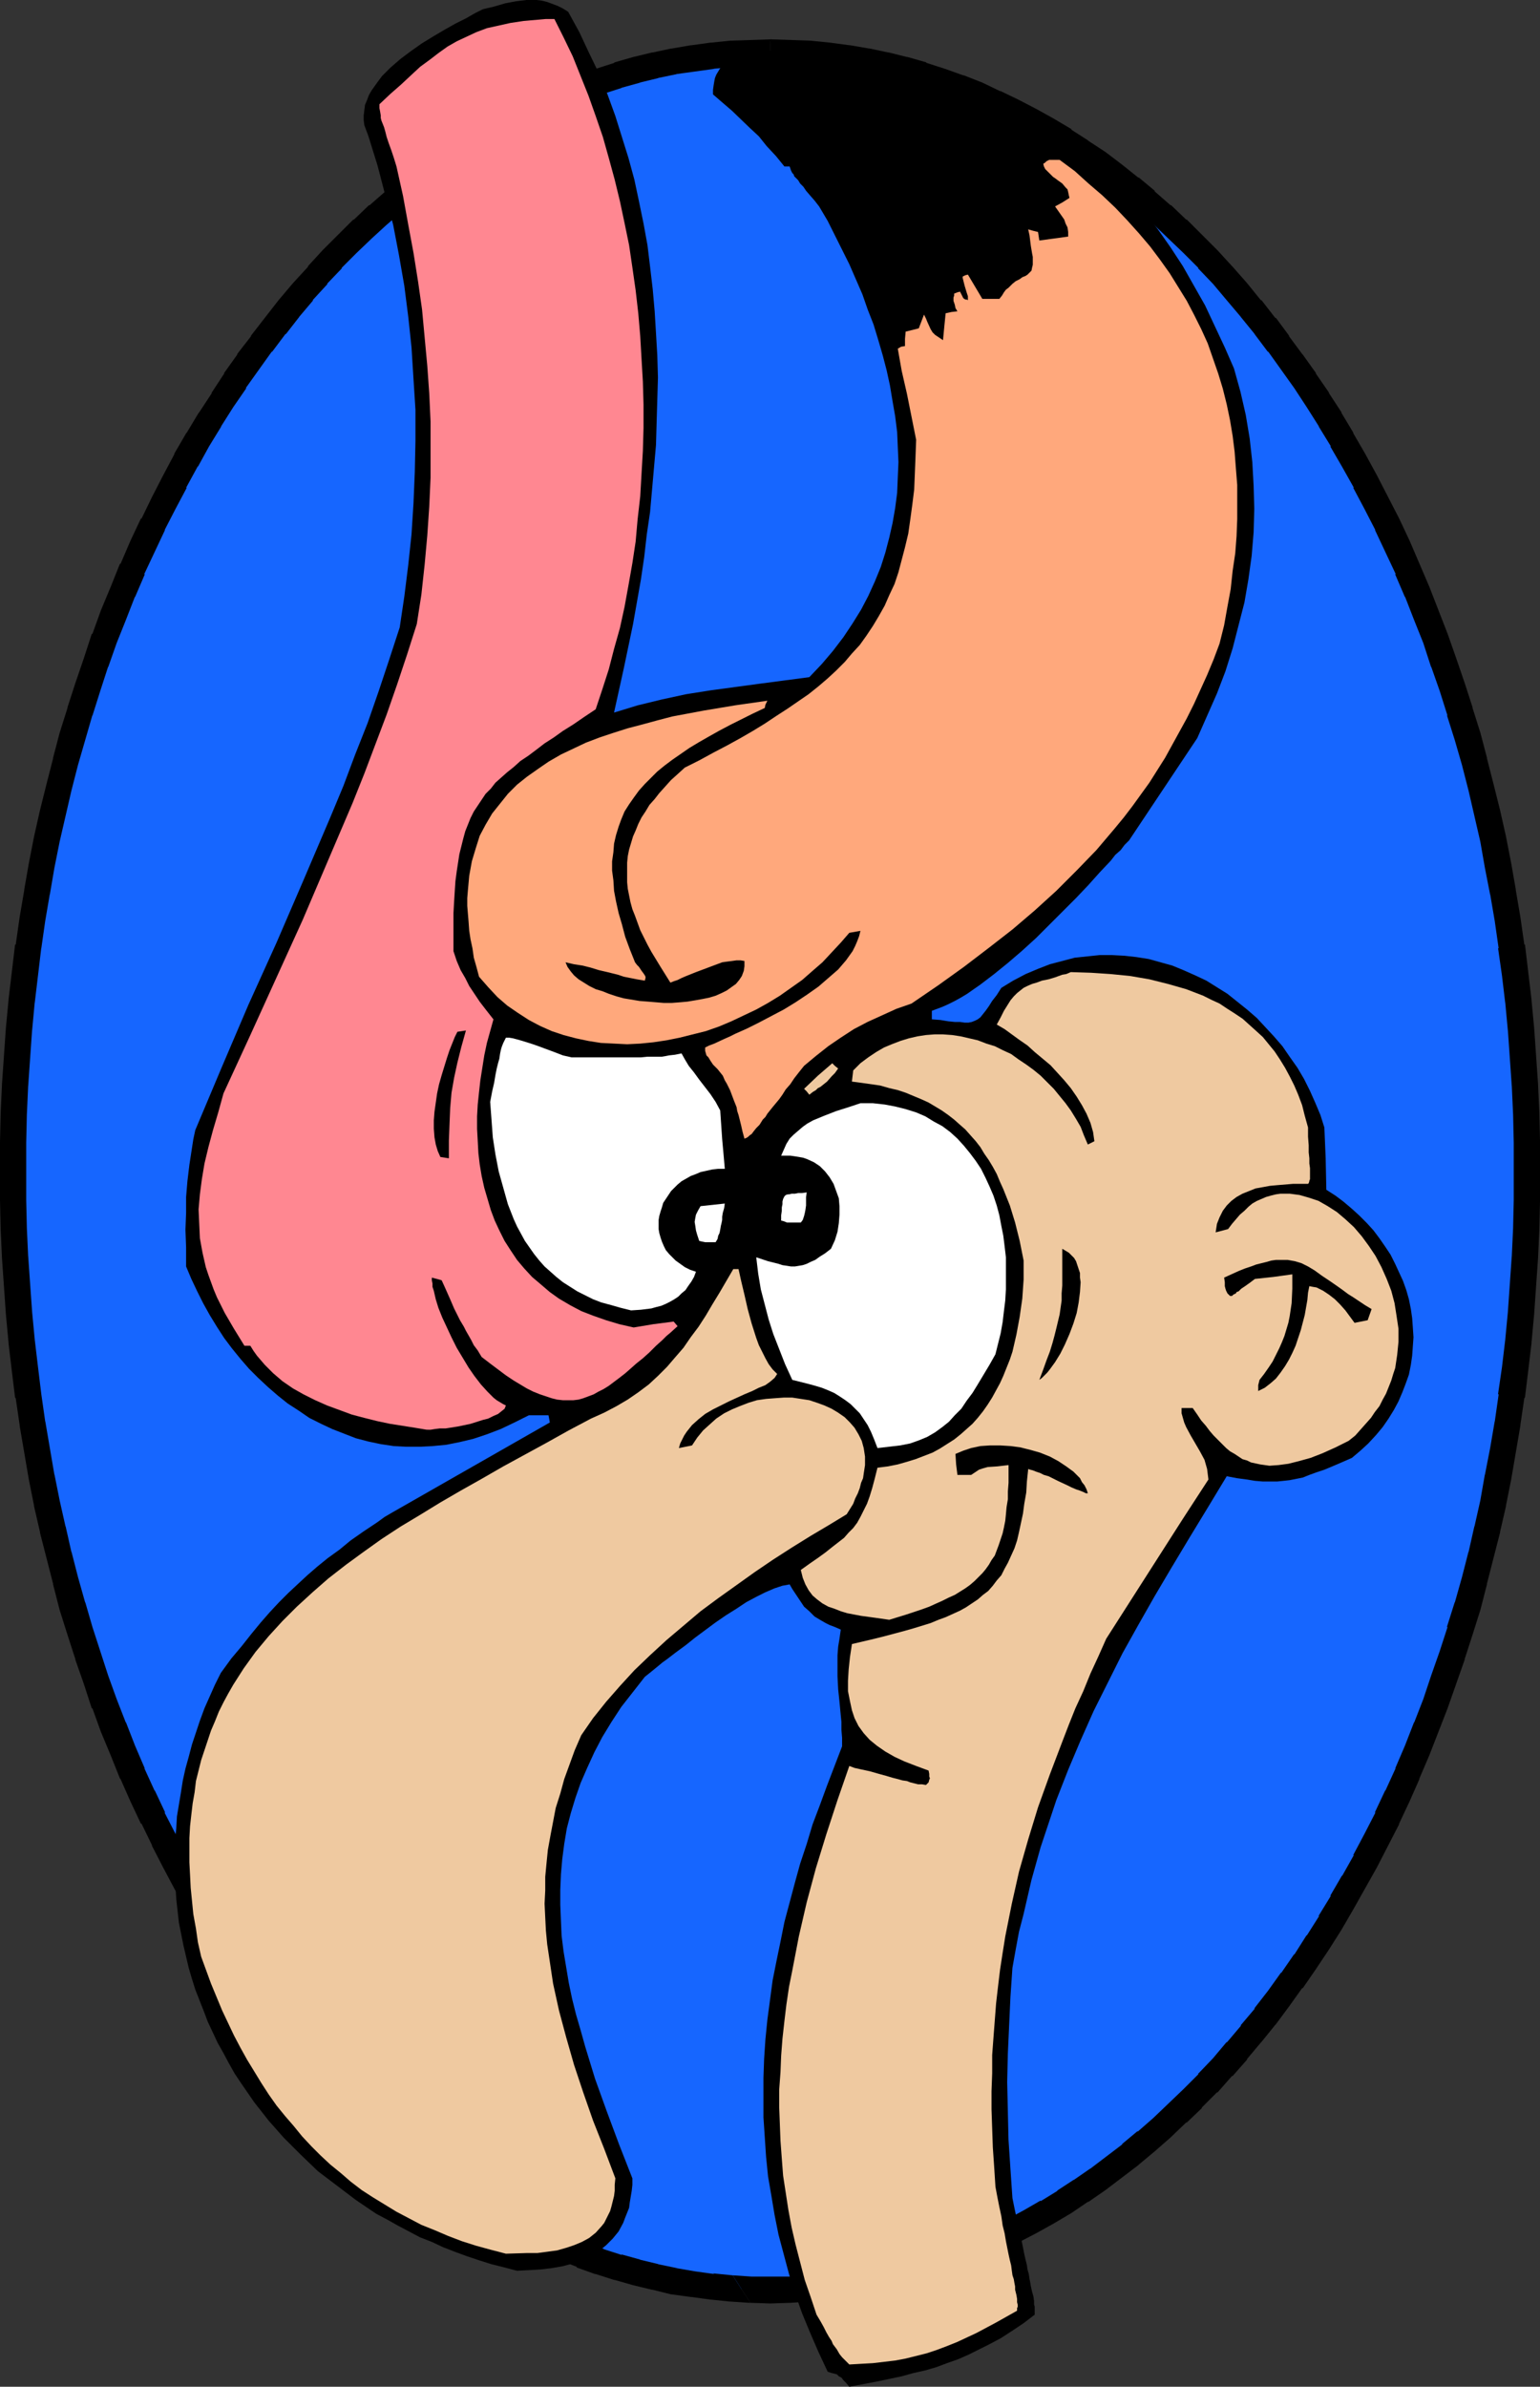
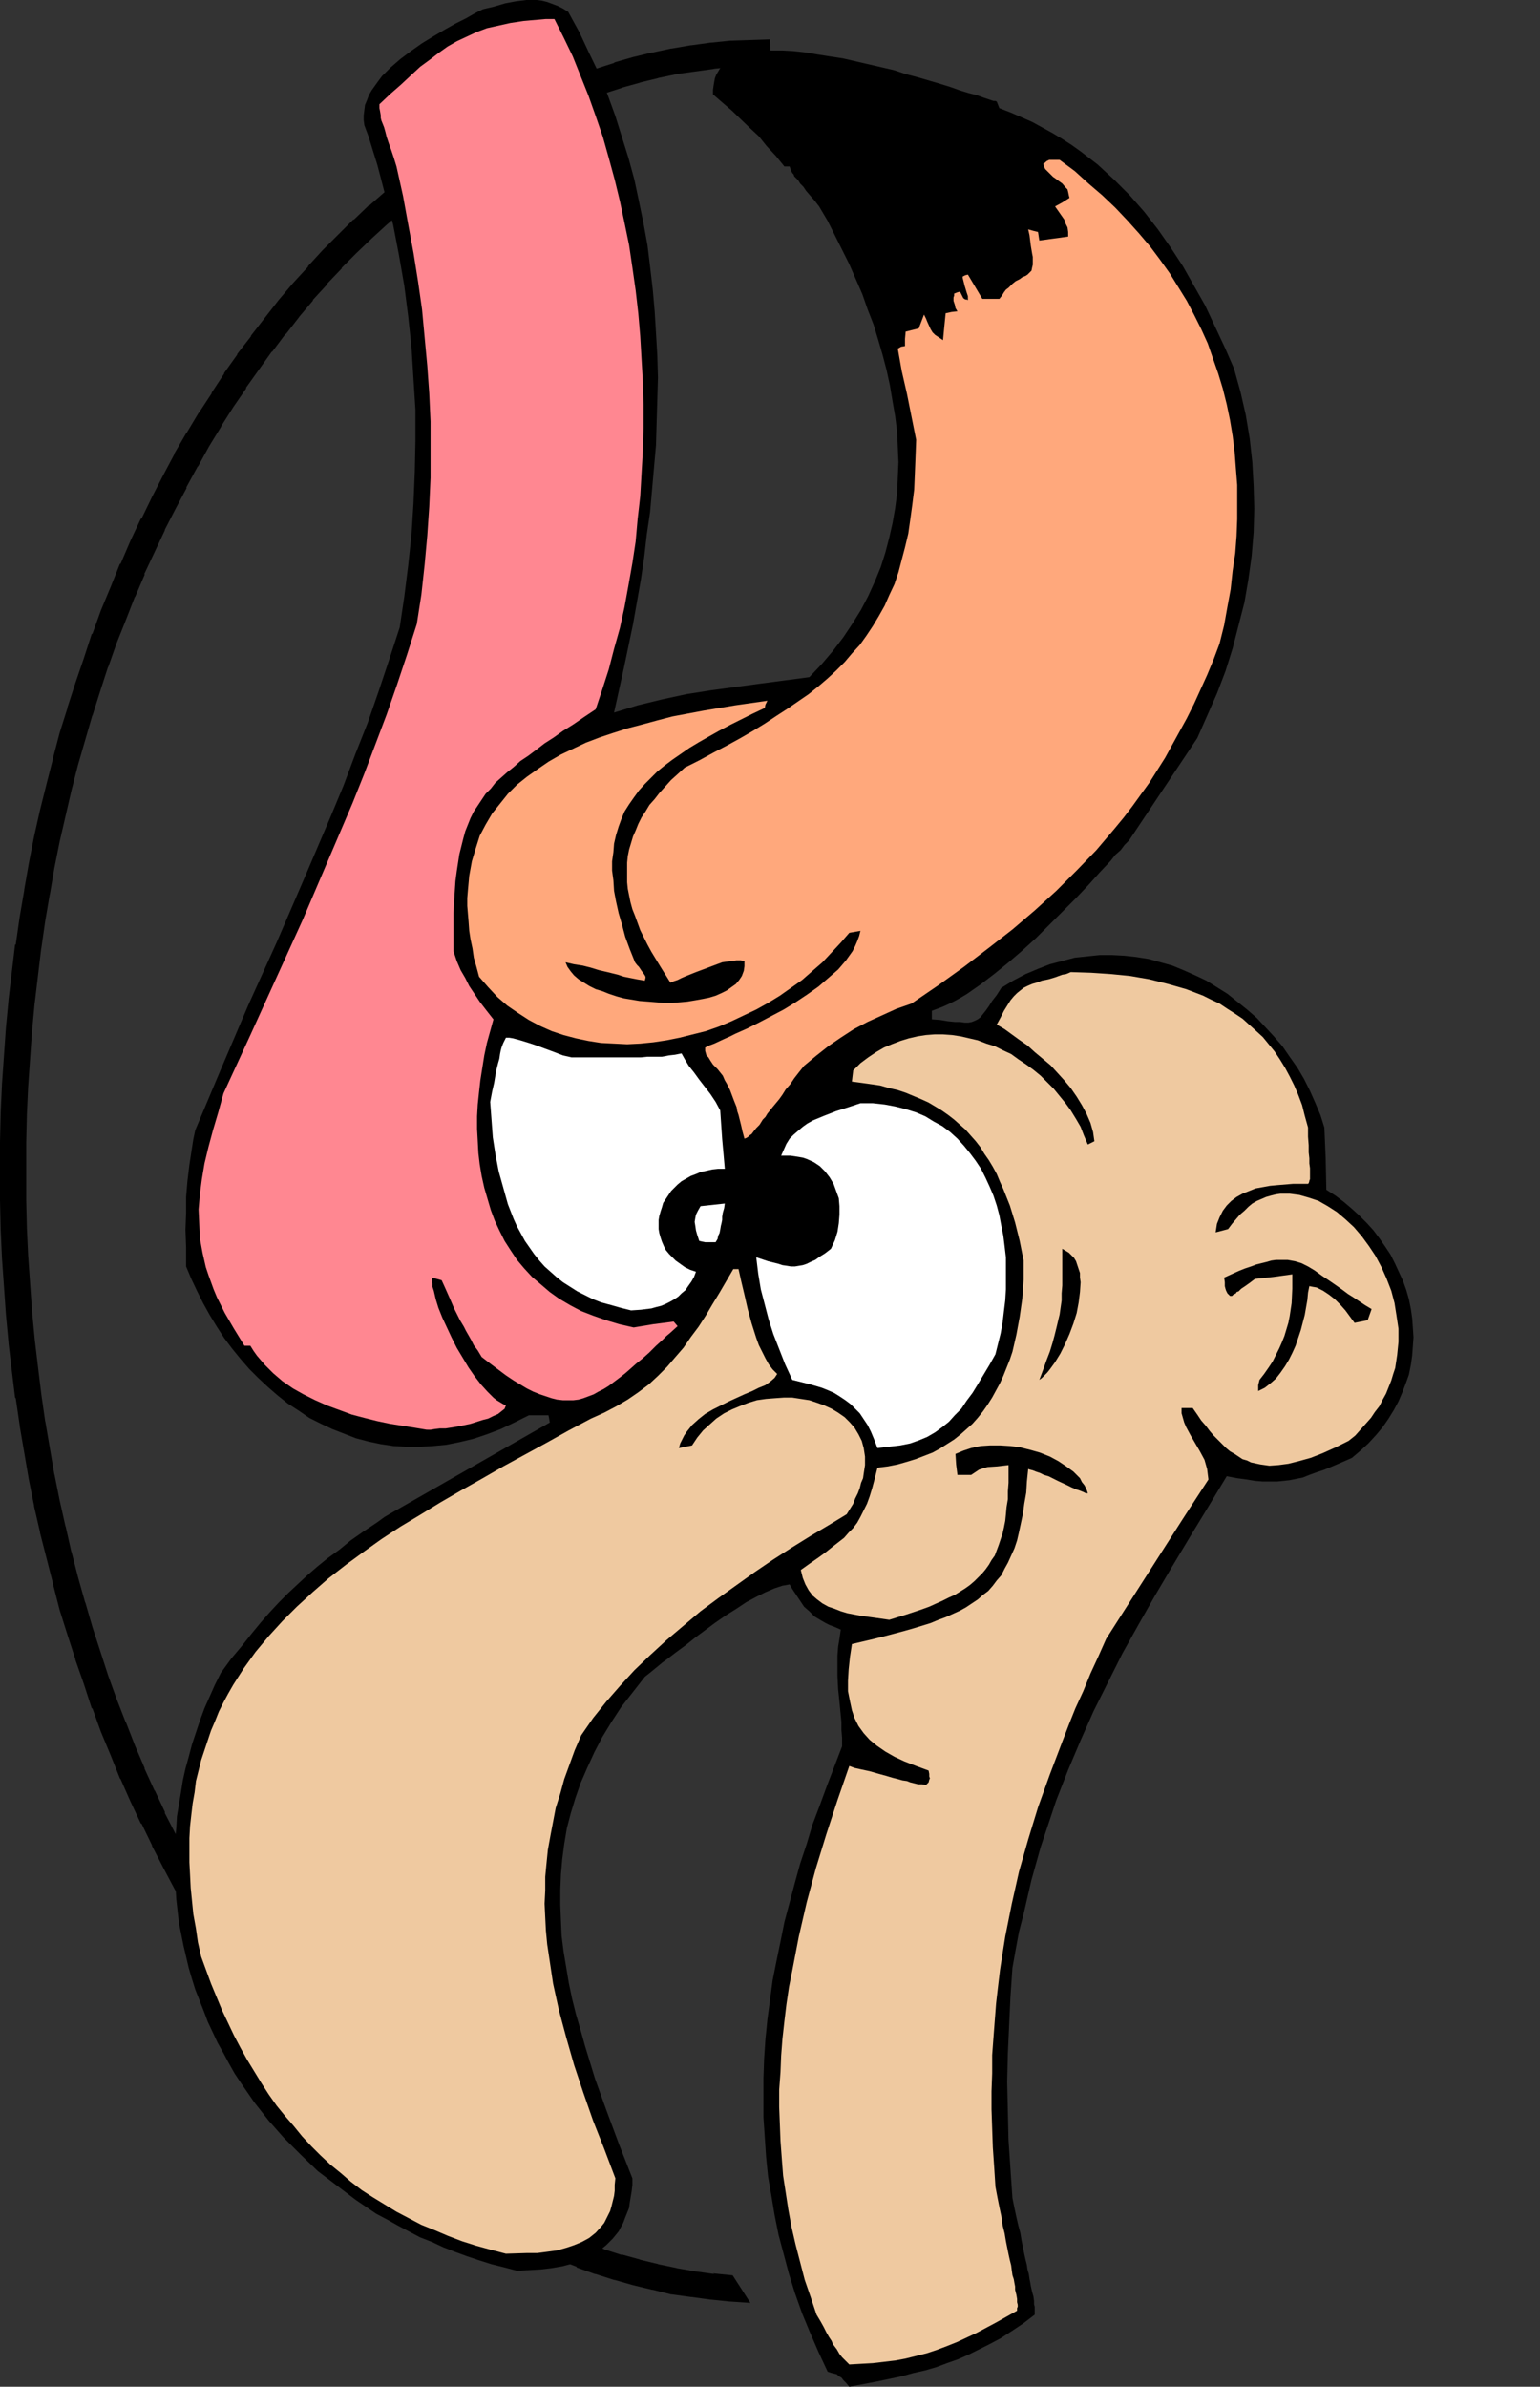
<svg xmlns="http://www.w3.org/2000/svg" xmlns:ns1="http://sodipodi.sourceforge.net/DTD/sodipodi-0.dtd" xmlns:ns2="http://www.inkscape.org/namespaces/inkscape" version="1.0" width="100.467mm" height="155.668mm" id="svg16" ns1:docname="Man &amp; Flamingo.wmf">
  <rect width="100%" height="100%" fill="#333333" stroke="none" />
  <ns1:namedview id="namedview16" pagecolor="#ffffff" bordercolor="#000000" borderopacity="0.25" ns2:showpageshadow="2" ns2:pageopacity="0.0" ns2:pagecheckerboard="0" ns2:deskcolor="#d1d1d1" ns2:document-units="mm" />
  <defs id="defs1">
    <pattern id="WMFhbasepattern" patternUnits="userSpaceOnUse" width="6" height="6" x="0" y="0" />
  </defs>
-   <path style="fill:#1666ff;fill-opacity:1;fill-rule:evenodd;stroke:none" d="m 189.86,12.927 4.847,0.162 4.847,0.162 4.686,0.485 4.686,0.646 4.686,0.646 4.686,1.131 4.524,1.131 4.686,1.293 4.363,1.454 4.524,1.616 4.524,1.778 4.363,1.939 4.363,2.101 4.363,2.262 4.201,2.262 4.201,2.747 4.201,2.585 4.04,2.909 4.04,2.909 4.04,3.232 3.878,3.232 3.878,3.393 3.878,3.555 3.716,3.555 3.716,3.717 3.716,4.04 3.393,4.04 3.555,4.201 3.393,4.201 3.393,4.363 3.232,4.525 3.232,4.686 3.232,4.686 3.07,4.848 2.908,5.009 2.908,5.009 2.747,5.171 2.747,5.333 2.747,5.332 2.424,5.333 2.585,5.656 2.424,5.656 2.262,5.656 2.101,5.817 2.101,5.979 2.101,5.979 1.939,6.14 1.777,6.14 1.777,6.14 1.616,6.302 1.454,6.302 1.454,6.464 1.293,6.625 1.293,6.464 0.97,6.625 1.131,6.787 0.808,6.625 0.808,6.948 0.646,6.787 0.485,6.948 0.485,6.948 0.323,6.948 0.162,7.11 v 7.11 7.11 l -0.162,7.11 -0.323,6.948 -0.485,6.948 -0.485,6.948 -0.646,6.787 -0.808,6.787 -0.808,6.787 -1.131,6.787 -0.97,6.464 -1.293,6.625 -1.293,6.464 -1.454,6.464 -1.454,6.302 -1.616,6.302 -1.777,6.302 -1.777,6.14 -1.939,5.979 -2.101,6.14 -2.101,5.817 -2.101,5.817 -2.262,5.656 -2.424,5.817 -2.585,5.494 -2.424,5.494 -2.747,5.333 -2.747,5.171 -2.747,5.171 -2.908,5.009 -2.908,5.009 -3.07,4.848 -3.232,4.848 -3.232,4.525 -3.232,4.525 -3.393,4.363 -3.393,4.363 -3.555,4.04 -3.393,4.201 -3.716,3.878 -3.716,3.717 -3.716,3.717 -3.878,3.555 -3.878,3.393 -3.878,3.232 -4.04,3.07 -4.04,3.07 -4.04,2.747 -4.201,2.747 -4.201,2.585 -4.201,2.424 -4.363,2.262 -4.363,1.939 -4.363,2.101 -4.524,1.778 -4.524,1.616 -4.363,1.454 -4.686,1.293 -4.524,1.131 -4.686,0.97 -4.686,0.646 -4.686,0.646 -4.686,0.485 -4.847,0.323 h -4.847 -4.686 l -4.847,-0.323 -4.686,-0.485 -4.686,-0.646 -4.686,-0.646 -4.686,-0.97 -4.686,-1.131 -4.524,-1.293 -4.524,-1.454 -4.524,-1.616 -4.363,-1.778 -4.524,-2.101 -4.201,-1.939 -4.363,-2.262 -4.363,-2.424 -4.201,-2.585 -4.04,-2.747 -4.201,-2.747 -4.04,-3.07 -4.04,-3.07 -3.878,-3.232 -3.878,-3.393 -3.878,-3.555 -3.716,-3.717 -3.716,-3.717 -3.555,-3.878 -3.716,-4.201 -3.393,-4.04 -3.393,-4.363 -3.393,-4.363 -3.232,-4.525 -3.232,-4.525 -3.07,-4.848 -3.07,-4.848 -3.07,-5.009 -2.908,-5.009 -2.747,-5.171 -2.747,-5.171 -2.585,-5.333 -2.747,-5.494 -2.424,-5.494 -2.424,-5.817 -2.262,-5.656 -2.262,-5.817 -2.101,-5.817 -1.939,-6.14 -1.939,-5.979 -1.777,-6.14 -1.777,-6.302 -1.616,-6.302 -1.454,-6.302 -1.454,-6.464 -1.293,-6.464 -1.293,-6.625 -1.131,-6.464 -0.969,-6.787 -0.808,-6.787 -0.808,-6.787 -0.646,-6.787 -0.485,-6.948 -0.485,-6.948 -0.323,-6.948 -0.162,-7.11 v -7.11 -7.11 l 0.162,-7.11 0.323,-6.948 0.485,-6.948 0.485,-6.948 0.646,-6.787 0.808,-6.948 0.808,-6.625 0.969,-6.787 1.131,-6.625 1.293,-6.464 1.293,-6.625 1.454,-6.464 1.454,-6.302 1.616,-6.302 1.777,-6.14 1.777,-6.14 1.939,-6.14 1.939,-5.979 2.101,-5.979 2.262,-5.817 2.262,-5.656 2.424,-5.656 2.424,-5.656 2.747,-5.333 2.585,-5.332 2.747,-5.333 2.747,-5.171 2.908,-5.009 3.07,-5.009 3.07,-4.848 3.07,-4.686 3.232,-4.686 3.232,-4.525 3.393,-4.363 3.393,-4.201 3.393,-4.201 3.716,-4.04 3.555,-4.04 3.716,-3.717 3.716,-3.555 3.878,-3.555 3.878,-3.393 3.878,-3.232 4.04,-3.232 4.04,-2.909 4.201,-2.909 4.04,-2.585 4.201,-2.747 4.363,-2.262 4.363,-2.262 4.201,-2.101 4.524,-1.939 4.363,-1.778 4.524,-1.616 4.524,-1.454 4.524,-1.293 4.686,-1.131 4.686,-1.131 4.686,-0.646 4.686,-0.646 4.686,-0.485 4.847,-0.162 z" id="path1" />
-   <path style="fill:#000000;fill-opacity:1;fill-rule:evenodd;stroke:none" d="m 190.021,16.159 h -0.162 l 4.847,0.162 h -0.162 l 4.686,0.162 v 0 l 4.686,0.485 h -0.162 l 4.847,0.646 h -0.162 l 4.686,0.646 h -0.162 l 4.686,0.97 h -0.162 l 4.524,1.131 v 0 l 4.524,1.293 h -0.162 l 4.524,1.454 v 0 l 4.524,1.616 -0.162,-0.162 4.363,1.778 v 0 l 4.363,1.939 v 0 l 4.201,2.101 v 0 l 4.201,2.262 v -0.162 l 4.201,2.424 v 0 l 4.201,2.585 -0.162,-0.162 4.201,2.747 -0.162,-0.162 4.201,2.909 h -0.162 l 4.04,2.909 v 0 l 4.04,3.07 h -0.162 l 3.878,3.232 v 0 l 3.878,3.393 v -0.162 l 3.716,3.555 v 0 l 3.716,3.555 v 0 l 3.716,3.717 h -0.162 l 3.716,3.878 v 0 l 3.393,4.04 v 0 l 3.555,4.201 -0.162,-0.162 3.555,4.363 -0.162,-0.162 3.393,4.525 v -0.162 l 3.232,4.525 v 0 l 3.232,4.525 v 0 l 3.07,4.686 v 0 l 3.07,4.848 -0.162,-0.162 3.07,5.009 h -0.162 l 2.908,5.009 v 0 l 2.908,5.171 h -0.162 l 2.747,5.171 v 0 l 2.747,5.332 -0.162,-0.162 2.585,5.494 v 0 l 2.585,5.494 h -0.162 l 2.424,5.656 v -0.162 l 2.262,5.817 v 0 l 2.262,5.656 v 0 l 1.939,5.979 v -0.162 l 2.101,5.979 v 0 l 1.939,6.14 -0.162,-0.162 1.939,6.14 v 0 l 1.777,6.14 v 0 l 1.616,6.302 v 0 l 1.454,6.302 v 0 l 1.454,6.302 v 0 l 1.131,6.464 v 0 l 1.293,6.625 v -0.162 l 1.131,6.625 v 0 l 0.97,6.787 -0.162,-0.162 0.97,6.787 0.808,6.787 v -0.162 l 0.646,6.948 v -0.162 l 0.485,6.948 0.485,6.948 v -0.162 l 0.323,7.11 v -0.162 l 0.162,7.11 v 0 7.11 7.11 0 l -0.162,6.948 v 0 l -0.323,6.948 v -0.162 l -0.485,6.948 -0.485,6.948 v 0 l -0.646,6.787 v 0 l -0.808,6.787 -0.97,6.625 h 0.162 l -0.97,6.787 v -0.162 l -1.131,6.625 v 0 l -1.293,6.625 v -0.162 l -1.131,6.464 v 0 l -1.454,6.464 v -0.162 l -1.454,6.464 v -0.162 l -1.616,6.302 v 0 l -1.777,6.302 v -0.162 l -1.939,6.14 h 0.162 l -1.939,5.979 v 0 l -2.101,5.979 v 0 l -1.939,5.817 v 0 l -2.262,5.817 v -0.162 l -2.262,5.817 v 0 l -2.424,5.656 0.162,-0.162 -2.585,5.656 v -0.162 l -2.585,5.494 h 0.162 l -2.747,5.333 v 0 l -2.747,5.171 h 0.162 l -2.908,5.171 v -0.162 l -2.908,5.009 h 0.162 l -3.07,5.009 h 0.162 l -3.07,4.848 v -0.162 l -3.07,4.848 v -0.162 l -3.232,4.686 v -0.162 l -3.232,4.525 v 0 l -3.393,4.363 h 0.162 l -3.555,4.201 h 0.162 l -3.555,4.201 v -0.162 l -3.393,4.04 v 0 l -3.716,3.878 h 0.162 l -3.716,3.717 v 0 l -3.716,3.555 v 0 l -3.716,3.555 v 0 l -3.878,3.393 v -0.162 l -3.878,3.232 h 0.162 l -4.04,3.07 v 0 l -4.04,3.07 0.162,-0.162 -4.201,2.909 0.162,-0.162 -4.201,2.747 h 0.162 l -4.201,2.585 v -0.162 l -4.201,2.424 v 0 l -4.201,2.262 v -0.162 l -4.201,2.101 v 0 l -4.363,1.939 v 0 l -4.363,1.778 h 0.162 l -4.524,1.616 v 0 l -4.524,1.454 0.162,-0.162 -4.524,1.293 v 0 l -4.524,1.131 h 0.162 l -4.686,0.97 h 0.162 l -4.686,0.808 0.162,-0.162 -4.847,0.646 h 0.162 l -4.686,0.485 v 0 l -4.686,0.323 h 0.162 -4.847 0.162 -4.847 0.162 l -4.847,-0.323 h 0.162 l 4.363,6.787 v 0 l 4.847,0.162 h 0.162 l 4.847,-0.162 v 0 l 4.847,-0.323 v 0 l 4.847,-0.485 v 0 l 4.847,-0.485 0.162,-0.162 4.686,-0.646 h 0.162 l 4.524,-1.131 h 0.162 l 4.524,-1.131 h 0.162 l 4.524,-1.293 h 0.162 l 4.524,-1.454 v 0 l 4.524,-1.616 0.162,-0.162 4.524,-1.778 v 0 l 4.363,-1.939 h 0.162 l 4.363,-2.101 v -0.162 l 4.363,-2.262 v 0 l 4.363,-2.424 v 0 l 4.363,-2.585 v 0 l 4.04,-2.747 h 0.162 l 4.201,-2.909 v 0 l 4.04,-3.07 v 0 l 4.04,-3.07 0.162,-0.162 3.878,-3.232 v 0 l 3.878,-3.393 0.162,-0.162 3.716,-3.555 h 0.162 l 3.716,-3.555 v -0.162 l 3.716,-3.717 h 0.162 l 3.555,-4.04 h 0.162 l 3.555,-4.04 v -0.162 l 3.393,-4.04 0.162,-0.162 3.393,-4.201 0.162,-0.162 3.232,-4.363 v 0 l 3.232,-4.525 h 0.162 l 3.232,-4.686 v 0 l 3.232,-4.848 v 0 l 3.07,-4.848 v 0 l 2.908,-5.009 v 0 l 2.908,-5.171 v 0 l 2.908,-5.171 v 0 l 2.747,-5.332 v 0 l 2.747,-5.333 v -0.162 l 2.585,-5.494 v 0 l 2.424,-5.494 v -0.162 l 2.424,-5.656 v 0 l 2.262,-5.817 v 0 l 2.262,-5.817 v 0 l 2.101,-5.979 v 0 l 2.101,-5.979 v -0.162 l 1.939,-5.979 v 0 l 1.939,-6.14 v 0 l 1.616,-6.302 v -0.162 l 1.616,-6.302 v 0 l 1.616,-6.302 v -0.162 l 1.454,-6.302 v -0.162 l 1.293,-6.464 v 0 l 1.131,-6.625 v 0 l 1.131,-6.625 v -0.162 l 0.97,-6.625 0.162,-0.162 0.808,-6.625 0.808,-6.787 v -0.162 l 0.646,-6.948 v 0 l 0.485,-6.948 0.485,-6.948 v 0 l 0.323,-7.11 v 0 l 0.162,-7.11 v 0 -7.11 -7.11 -0.162 l -0.162,-6.948 v -0.162 l -0.323,-6.948 v -0.162 l -0.485,-6.948 -0.485,-6.948 v 0 l -0.646,-6.787 v -0.162 l -0.808,-6.787 -0.808,-6.787 h -0.162 l -0.97,-6.787 v 0 l -1.131,-6.625 v -0.162 l -1.131,-6.464 v 0 l -1.293,-6.625 v 0 l -1.454,-6.464 v 0 l -1.616,-6.464 v 0 l -1.616,-6.302 v -0.162 l -1.616,-6.14 v 0 l -1.939,-6.14 v -0.162 l -1.939,-5.979 v 0 l -2.101,-6.14 v 0 l -2.101,-5.979 v 0 l -2.262,-5.817 v 0 l -2.262,-5.817 v 0 l -2.424,-5.656 v 0 l -2.424,-5.656 v 0 l -2.585,-5.494 v 0 l -2.747,-5.332 v 0 l -2.747,-5.333 v 0 l -2.908,-5.333 v 0 l -2.908,-5.009 v -0.162 l -2.908,-4.848 v -0.162 l -3.07,-4.686 V 96.793 l -3.232,-4.686 v -0.162 l -3.232,-4.525 -0.162,-0.162 -3.232,-4.363 v -0.162 l -3.232,-4.363 h -0.162 l -3.393,-4.363 h -0.162 l -3.393,-4.201 v 0 l -3.555,-4.04 -0.162,-0.162 -3.555,-3.878 -0.162,-0.162 -3.716,-3.717 v 0 l -3.716,-3.717 h -0.162 l -3.716,-3.555 h -0.162 l -3.878,-3.393 v -0.162 l -3.878,-3.232 h -0.162 l -4.04,-3.232 v 0 l -4.04,-3.07 v 0 l -4.201,-2.747 -0.162,-0.162 -4.04,-2.585 V 31.833 l -4.363,-2.585 v 0 l -4.363,-2.424 v 0 l -4.363,-2.262 v 0 l -4.363,-2.101 h -0.162 l -4.363,-2.101 v 0 l -4.524,-1.778 h -0.162 l -4.524,-1.616 v 0 l -4.524,-1.454 -0.162,-0.162 -4.524,-1.293 h -0.162 l -4.524,-1.131 h -0.162 l -4.524,-0.97 h -0.162 l -4.686,-0.808 h -0.162 l -4.847,-0.646 v 0 l -4.847,-0.485 v 0 l -4.847,-0.162 v 0 l -4.847,-0.162 h -0.162 z" id="path2" />
  <path style="fill:#000000;fill-opacity:1;fill-rule:evenodd;stroke:none" d="m 180.65,560.883 -4.847,-0.485 0.323,0.162 -4.686,-0.646 v 0 l -4.686,-0.808 h 0.162 l -4.686,-0.97 h 0.162 l -4.686,-1.131 h 0.162 l -4.686,-1.293 0.162,0.162 -4.524,-1.454 h 0.162 l -4.524,-1.616 h 0.162 l -4.524,-1.778 h 0.162 l -4.363,-1.939 v 0 l -4.363,-2.101 0.162,0.162 -4.363,-2.262 v 0 l -4.201,-2.424 0.162,0.162 -4.201,-2.585 -4.201,-2.747 0.162,0.162 -4.04,-2.909 v 0.162 l -4.04,-3.07 v 0 l -3.878,-3.07 v 0 l -3.878,-3.232 v 0.162 l -3.878,-3.393 h 0.162 l -3.878,-3.555 v 0 l -3.716,-3.555 v 0 l -3.716,-3.717 h 0.162 l -3.716,-3.878 h 0.162 l -3.716,-4.04 0.162,0.162 -3.555,-4.201 h 0.162 l -3.393,-4.201 v 0 l -3.393,-4.363 v 0 l -3.232,-4.525 v 0.162 l -3.232,-4.686 0.162,0.162 -3.232,-4.848 v 0.162 l -3.07,-4.848 h 0.162 l -3.07,-5.009 v 0 l -2.747,-5.009 v 0.162 l -2.908,-5.171 h 0.162 l -2.747,-5.171 v 0 l -2.747,-5.333 h 0.162 l -2.585,-5.494 v 0.162 l -2.585,-5.656 0.162,0.162 -2.424,-5.656 v 0 l -2.262,-5.817 v 0.162 l -2.262,-5.817 v 0 l -2.101,-5.817 v 0 l -1.939,-5.979 v 0 l -1.939,-5.979 v 0 l -1.777,-6.14 v 0.162 l -1.777,-6.302 v 0 l -1.616,-6.302 v 0.162 l -1.454,-6.464 v 0.162 l -1.454,-6.464 v 0 l -1.293,-6.464 v 0.162 l -1.131,-6.625 v 0 l -1.131,-6.625 v 0.162 l -0.969,-6.787 v 0 l -0.808,-6.625 -0.808,-6.787 v 0 l -0.646,-6.787 v 0 L 7.433,316.557 6.948,309.609 v 0.162 l -0.323,-6.948 v 0 l -0.162,-6.948 v 0 -7.11 -7.11 0 l 0.162,-7.11 v 0.162 l 0.323,-7.11 v 0.162 l 0.485,-6.948 0.485,-6.948 v 0.162 l 0.646,-6.948 v 0.162 l 0.808,-6.787 0.808,-6.787 v 0.162 l 0.969,-6.787 v 0 l 1.131,-6.625 v 0.162 l 1.131,-6.625 v 0 l 1.293,-6.464 v 0 l 1.454,-6.302 v 0 l 1.454,-6.302 v 0 l 1.616,-6.302 v 0 l 1.777,-6.14 v 0 l 1.777,-6.14 v 0.162 l 1.939,-6.14 v 0 l 1.939,-5.979 v 0.162 l 2.101,-5.979 v 0 l 2.262,-5.656 v 0 l 2.262,-5.817 v 0.162 l 2.424,-5.656 h -0.162 l 2.585,-5.494 v 0 l 2.585,-5.494 -0.162,0.162 2.747,-5.332 v 0 l 2.747,-5.171 h -0.162 l 2.908,-5.333 v 0.162 l 2.747,-5.009 v 0 l 3.07,-5.009 -0.162,0.162 3.07,-4.848 v 0 l 3.232,-4.686 h -0.162 l 3.232,-4.525 v 0 l 3.232,-4.525 v 0.162 l 3.393,-4.525 v 0.162 l 3.393,-4.363 -0.162,0.162 3.555,-4.201 h -0.162 l 3.716,-4.04 h -0.162 l 3.716,-3.878 h -0.162 l 3.716,-3.717 v 0 l 3.716,-3.555 v 0 l 3.878,-3.555 -0.162,0.162 3.878,-3.393 v 0 l 3.878,-3.232 v 0 l 3.878,-3.07 v 0 l 4.04,-2.909 v 0 l 4.04,-2.909 -0.162,0.162 4.201,-2.747 4.201,-2.585 -0.162,0.162 4.201,-2.424 v 0.162 l 4.363,-2.262 h -0.162 l 4.363,-2.101 v 0 l 4.363,-1.939 h -0.162 l 4.524,-1.778 -0.162,0.162 4.524,-1.616 h -0.162 l 4.524,-1.454 h -0.162 l 4.686,-1.293 h -0.162 l 4.686,-1.131 h -0.162 l 4.686,-0.97 h -0.162 l 4.686,-0.646 v 0 l 4.686,-0.646 h -0.323 l 4.847,-0.485 H 180.488 l 4.847,-0.162 h -0.162 l 4.847,-0.162 -0.162,-6.464 -4.847,0.162 v 0 l -4.847,0.162 h -0.162 l -4.686,0.485 h -0.162 l -4.686,0.646 h -0.162 l -4.686,0.808 h -0.162 l -4.524,0.97 h -0.162 l -4.686,1.131 v 0 l -4.524,1.293 -0.162,0.162 -4.524,1.454 h -0.162 l -4.524,1.616 v 0 l -4.524,1.778 h -0.162 l -4.363,2.101 v 0 l -4.363,2.101 h -0.162 l -4.363,2.262 v 0 l -4.363,2.424 -0.162,0.162 -4.04,2.585 -4.201,2.585 -0.162,0.162 -4.04,2.747 h -0.162 l -4.04,3.07 v 0 l -4.04,3.232 H 98.889 l -3.878,3.232 v 0.162 l -3.878,3.393 h -0.162 l -3.716,3.555 H 87.093 L 83.377,57.85 v 0 l -3.716,3.717 -0.162,0.162 -3.555,3.878 v 0.162 l -3.716,4.04 v 0 l -3.555,4.201 v 0 l -3.393,4.363 v 0 l -3.393,4.363 v 0.162 l -3.393,4.363 v 0.162 l -3.232,4.525 v 0.162 l -3.07,4.686 v 0.162 l -3.07,4.686 -0.162,0.162 -2.908,4.848 -0.162,0.162 -2.908,5.009 v 0.162 l -2.747,5.171 v 0 l -2.747,5.333 v 0 l -2.585,5.332 h -0.162 l -2.585,5.494 v 0 l -2.424,5.656 h -0.162 l -2.262,5.656 v 0 l -2.424,5.817 v 0 l -2.101,5.817 h -0.162 l -1.939,5.979 v 0 l -2.101,6.14 v 0 l -1.939,5.979 v 0.162 l -1.939,6.14 v 0 l -1.616,6.14 v 0.162 l -1.616,6.302 v 0 l -1.616,6.464 v 0 l -1.454,6.464 v 0 l -1.293,6.625 v 0 l -1.131,6.464 v 0.162 l -1.131,6.625 v 0 L 3.878,232.853 H 3.716 l -0.808,6.787 -0.808,6.787 v 0.162 l -0.646,6.787 v 0 l -0.485,6.948 -0.485,6.948 v 0.162 l -0.323,6.948 v 0.162 L 0,281.492 v 0.162 7.11 7.11 0 l 0.162,7.11 v 0 l 0.323,7.11 v 0 l 0.485,6.948 0.485,6.948 v 0 l 0.646,6.948 v 0.162 l 0.808,6.787 0.808,6.625 0.162,0.162 0.969,6.625 v 0.162 l 1.131,6.625 v 0 l 1.131,6.625 v 0 l 1.293,6.464 v 0.162 l 1.454,6.302 v 0.162 l 1.616,6.302 v 0 l 1.616,6.302 v 0.162 l 1.616,6.302 v 0 l 1.939,6.14 v 0 l 1.939,5.979 v 0.162 l 2.101,5.979 v 0 l 1.939,5.979 h 0.162 l 2.101,5.817 v 0 l 2.424,5.817 v 0 l 2.262,5.656 0.162,0.162 2.424,5.494 v 0 l 2.585,5.494 h 0.162 l 2.585,5.333 v 0.162 l 2.747,5.332 v 0 l 2.747,5.171 v 0 l 2.908,5.171 h 0.162 l 2.908,5.009 h 0.162 l 3.07,4.848 v 0 l 3.07,4.848 v 0 l 3.232,4.686 v 0 l 3.393,4.525 v 0 l 3.393,4.363 v 0.162 l 3.393,4.201 v 0.162 l 3.555,4.04 v 0.162 l 3.716,4.04 v 0 l 3.555,4.04 h 0.162 l 3.716,3.717 v 0.162 l 3.716,3.555 h 0.162 l 3.716,3.555 0.162,0.162 3.878,3.393 v 0 l 3.878,3.232 0.162,0.162 4.04,3.07 v 0 l 4.04,3.07 h 0.162 l 4.04,2.909 h 0.162 l 4.201,2.747 4.04,2.585 h 0.162 l 4.363,2.424 v 0 l 4.363,2.262 0.162,0.162 4.363,2.101 v 0 l 4.363,1.939 h 0.162 l 4.524,1.778 v 0.162 l 4.524,1.616 h 0.162 l 4.524,1.454 h 0.162 l 4.524,1.293 v 0 l 4.686,1.131 h 0.162 l 4.524,1.131 h 0.162 l 4.686,0.646 h 0.162 l 4.686,0.646 h 0.162 l 4.686,0.485 h 0.162 l 4.847,0.323 z" id="path3" />
  <path style="fill:#000000;fill-opacity:1;fill-rule:evenodd;stroke:none" d="m 209.411,588.353 -0.808,-0.97 -0.646,-0.646 -0.485,-0.646 -0.646,-0.323 -0.485,-0.485 -0.646,-0.162 -0.646,-0.162 -0.97,-0.323 -2.262,-4.848 -2.101,-4.848 -1.939,-4.686 -1.777,-5.009 -1.454,-4.686 -1.293,-4.848 -1.293,-4.848 -0.969,-4.848 -0.808,-4.848 -0.808,-4.686 -0.485,-4.848 -0.323,-4.848 -0.323,-4.848 v -4.848 -4.848 l 0.162,-4.686 0.323,-4.848 0.485,-4.848 0.646,-4.848 0.646,-4.848 0.969,-4.848 0.97,-4.686 0.97,-4.848 1.293,-4.848 1.293,-4.848 1.293,-4.686 1.616,-4.848 1.454,-4.848 1.777,-4.686 1.777,-4.848 3.716,-9.695 v -2.101 l -0.162,-1.939 v -1.939 l -0.162,-1.616 -0.323,-3.393 -0.323,-3.07 -0.162,-3.232 v -3.393 -1.778 l 0.162,-2.101 0.323,-1.939 0.323,-2.262 -1.454,-0.646 -1.293,-0.485 -0.97,-0.485 -1.131,-0.646 -0.808,-0.485 -0.808,-0.485 -1.293,-1.293 -1.293,-1.131 -0.97,-1.454 -0.646,-0.97 -0.646,-0.97 -0.646,-0.97 -0.646,-1.131 -0.808,0.162 -0.97,0.162 -0.97,0.323 -0.969,0.323 -2.262,0.97 -2.262,1.131 -2.424,1.293 -2.424,1.616 -2.585,1.616 -2.585,1.778 -5.009,3.717 -2.424,1.939 -2.424,1.778 -2.101,1.616 -1.131,0.808 -0.969,0.808 -1.777,1.454 -1.616,1.293 -2.908,3.717 -2.908,3.717 -2.424,3.717 -2.262,3.717 -1.939,3.717 -1.777,3.878 -1.616,3.717 -1.293,3.717 -1.131,3.717 -0.97,3.717 -0.646,3.878 -0.485,3.717 -0.323,3.717 -0.162,3.878 v 3.717 l 0.162,3.878 0.162,3.717 0.485,3.878 0.646,3.878 0.646,3.878 0.808,3.878 0.969,3.878 1.131,3.878 1.131,4.04 2.424,7.918 2.909,8.08 3.07,8.241 3.232,8.241 v 1.616 l -0.162,1.454 -0.485,2.909 -0.162,1.293 -0.97,2.424 -0.485,1.293 -1.131,2.101 -1.454,1.778 -1.616,1.616 -1.777,1.454 -1.939,1.293 -2.262,0.97 -2.262,0.808 -2.424,0.646 -2.747,0.485 -2.747,0.323 -2.747,0.162 -3.07,0.162 -3.07,-0.808 -3.232,-0.808 -3.07,-0.97 -2.908,-0.97 -3.07,-1.131 -2.908,-1.131 -2.747,-1.293 -2.909,-1.131 -2.747,-1.454 -2.747,-1.454 -2.585,-1.454 -2.747,-1.454 -5.009,-3.393 -4.686,-3.555 -4.686,-3.555 -4.201,-4.04 -4.201,-4.201 -3.716,-4.201 -3.555,-4.525 -3.232,-4.686 -1.616,-2.424 -1.454,-2.585 -1.293,-2.424 -1.454,-2.585 -1.131,-2.424 -1.293,-2.747 -0.969,-2.585 -2.101,-5.333 -0.808,-2.585 -0.808,-2.747 -0.646,-2.747 -0.646,-2.747 -1.131,-5.656 -0.646,-5.817 -0.162,-2.747 -0.162,-2.909 -0.162,-2.909 v -2.909 l 0.162,-2.909 0.323,-3.07 0.162,-2.909 0.485,-2.909 0.485,-2.909 0.485,-3.07 0.646,-2.909 0.808,-2.909 0.808,-3.07 0.969,-2.909 0.969,-2.909 1.131,-3.07 1.293,-2.909 1.293,-2.909 1.454,-2.909 2.585,-3.555 2.585,-3.07 2.424,-3.07 2.262,-2.747 2.262,-2.585 2.262,-2.424 2.262,-2.262 2.424,-2.262 2.262,-2.101 2.424,-2.101 2.585,-2.101 2.908,-2.101 2.747,-2.262 3.232,-2.262 3.393,-2.262 1.777,-1.293 1.939,-1.131 38.78,-22.138 -0.162,-0.97 -0.162,-0.808 h -4.847 l -3.555,1.778 -3.393,1.616 -3.393,1.293 -3.393,1.131 -3.393,0.808 -3.232,0.646 -3.393,0.323 -3.232,0.162 h -3.232 l -3.07,-0.162 -3.232,-0.485 -3.07,-0.646 -3.07,-0.808 -2.908,-1.131 -2.908,-1.131 -2.747,-1.293 -2.908,-1.454 -2.585,-1.778 -2.747,-1.778 -2.424,-1.939 -2.424,-2.101 -2.424,-2.262 -2.262,-2.262 -2.101,-2.424 -2.101,-2.585 -1.939,-2.585 -1.777,-2.747 -1.777,-2.909 -1.616,-2.909 -1.454,-2.909 -1.454,-3.07 -1.293,-3.07 v -2.424 -2.262 l -0.162,-4.363 0.162,-4.201 v -3.878 l 0.323,-3.878 0.485,-4.04 0.646,-4.201 0.323,-2.101 0.485,-2.262 6.463,-15.351 6.625,-15.513 6.948,-15.351 6.625,-15.351 6.625,-15.513 3.232,-7.756 2.908,-7.756 3.07,-7.756 2.747,-7.918 2.585,-7.756 2.585,-7.918 1.131,-7.595 0.969,-7.756 0.808,-7.595 0.485,-7.595 0.323,-7.756 0.162,-7.595 v -7.756 l -0.485,-7.595 -0.485,-7.756 -0.808,-7.595 -0.969,-7.595 -1.293,-7.433 -1.454,-7.595 -1.939,-7.272 -1.939,-7.433 -2.262,-7.272 -0.485,-1.293 -0.485,-1.293 -0.162,-1.293 v -1.131 l 0.162,-1.293 0.162,-1.293 0.485,-1.131 0.485,-1.293 0.646,-1.131 0.808,-1.131 0.808,-1.131 0.969,-1.293 2.101,-2.101 2.424,-2.101 2.585,-1.939 2.747,-1.939 2.908,-1.778 2.747,-1.616 2.585,-1.454 2.585,-1.293 1.131,-0.646 1.131,-0.646 0.97,-0.485 0.969,-0.485 2.747,-0.646 2.747,-0.808 2.585,-0.485 L 129.751,0 h 1.293 1.293 l 1.293,0.162 1.293,0.323 1.293,0.485 1.293,0.485 1.293,0.646 1.293,0.808 2.747,5.009 2.424,5.171 2.424,5.009 2.101,5.171 1.939,5.333 1.616,5.171 1.616,5.171 1.454,5.333 1.131,5.333 1.131,5.494 0.97,5.333 0.646,5.333 0.646,5.494 0.485,5.494 0.323,5.333 0.323,5.494 0.162,5.494 -0.162,5.494 -0.162,5.494 -0.162,5.656 -0.485,5.494 -0.485,5.494 -0.485,5.494 -0.808,5.494 -0.646,5.656 -0.808,5.494 -1.939,10.988 -2.262,10.827 -2.424,10.988 5.817,-1.778 5.979,-1.454 5.979,-1.293 6.14,-0.97 5.979,-0.808 5.979,-0.808 12.28,-1.616 3.07,-3.232 2.747,-3.232 2.585,-3.393 2.262,-3.393 2.101,-3.393 1.777,-3.393 1.616,-3.555 1.454,-3.555 1.131,-3.555 0.97,-3.717 0.808,-3.555 0.646,-3.717 0.485,-3.717 0.162,-3.878 0.162,-3.717 -0.162,-3.717 -0.162,-3.717 -0.485,-3.878 -0.646,-3.717 -0.646,-3.878 -0.808,-3.717 -0.97,-3.717 -1.131,-3.878 -1.131,-3.717 -1.454,-3.717 -1.293,-3.717 -1.616,-3.717 -1.616,-3.717 -1.777,-3.555 -1.777,-3.555 -1.777,-3.555 -2.101,-3.555 -1.131,-1.454 -1.131,-1.293 -0.97,-1.131 -0.646,-0.97 -0.808,-0.808 -0.485,-0.808 -0.485,-0.485 -0.485,-0.485 -0.162,-0.485 -0.323,-0.323 -0.323,-0.646 -0.323,-0.97 h -1.293 l -2.101,-2.585 -2.262,-2.424 -1.939,-2.424 -2.262,-2.101 -4.363,-4.201 -2.262,-1.939 -2.424,-2.101 v -1.131 l 0.162,-1.131 0.162,-0.97 0.162,-0.808 0.323,-0.808 0.97,-1.616 0.646,-0.646 0.646,-0.485 0.646,-0.646 0.808,-0.485 0.97,-0.323 1.939,-0.808 1.939,-0.485 2.424,-0.323 2.585,-0.162 h 2.585 l 2.908,0.162 2.908,0.323 2.908,0.485 3.07,0.485 3.232,0.485 6.302,1.454 6.302,1.454 2.908,0.97 3.07,0.808 2.747,0.808 2.747,0.808 2.585,0.808 2.262,0.808 2.101,0.646 1.939,0.485 1.777,0.646 1.454,0.485 0.485,0.162 0.485,0.162 h 0.485 l 0.323,0.162 0.646,1.616 2.908,1.131 2.585,1.131 2.585,1.131 5.009,2.747 2.424,1.454 2.262,1.454 2.262,1.616 4.201,3.232 2.101,1.939 1.939,1.778 3.878,3.878 3.555,4.04 3.393,4.363 3.07,4.363 3.07,4.686 2.747,4.848 2.747,4.848 2.424,5.171 2.424,5.171 2.262,5.171 1.616,5.817 1.293,5.656 0.969,5.817 0.646,5.817 0.323,5.817 0.162,5.656 -0.162,5.817 -0.485,5.817 -0.808,5.817 -0.97,5.656 -1.454,5.656 -1.454,5.656 -1.777,5.656 -2.101,5.494 -2.424,5.494 -2.424,5.494 -16.805,25.208 -1.131,1.131 -0.97,1.293 -1.293,1.131 -1.131,1.454 -2.747,2.909 -2.747,3.07 -3.07,3.232 -3.232,3.232 -3.393,3.393 -3.232,3.232 -3.555,3.232 -3.393,2.909 -3.393,2.747 -3.393,2.585 -1.616,1.131 -1.616,1.131 -1.616,0.97 -1.454,0.808 -1.616,0.808 -1.454,0.646 -1.293,0.485 -1.293,0.485 v 2.101 l 2.101,0.162 1.939,0.323 1.616,0.162 h 1.293 l 1.131,0.162 h 0.97 l 0.808,-0.162 0.808,-0.323 0.646,-0.323 0.646,-0.485 0.646,-0.808 0.646,-0.808 0.808,-1.131 0.808,-1.293 1.131,-1.454 1.131,-1.778 2.908,-1.778 3.07,-1.616 3.07,-1.293 2.908,-1.131 3.07,-0.808 3.07,-0.808 3.07,-0.323 3.07,-0.323 h 3.07 l 3.07,0.162 2.908,0.323 3.07,0.485 2.908,0.808 2.908,0.808 2.747,1.131 2.908,1.293 2.747,1.293 2.585,1.616 2.585,1.616 2.424,1.939 2.424,1.939 2.424,2.101 2.101,2.262 2.101,2.262 2.101,2.424 1.777,2.585 1.939,2.747 1.616,2.747 1.454,2.909 1.293,2.909 1.293,3.07 0.969,3.07 0.323,7.595 0.162,7.756 2.262,1.454 1.939,1.454 2.101,1.778 1.777,1.616 1.939,1.939 1.616,1.778 1.454,1.939 1.454,2.101 1.293,1.939 1.131,2.262 0.969,2.101 0.97,2.101 0.808,2.262 0.646,2.262 0.485,2.424 0.323,2.262 0.162,2.262 0.162,2.424 -0.162,2.262 -0.162,2.262 -0.323,2.262 -0.485,2.424 -0.808,2.262 -0.808,2.101 -0.97,2.262 -1.131,2.101 -1.293,2.101 -1.454,2.101 -1.616,1.939 -1.939,2.101 -1.939,1.778 -2.101,1.778 -2.585,1.131 -2.262,0.97 -1.939,0.808 -1.939,0.646 -1.777,0.646 -1.616,0.646 -1.616,0.323 -1.616,0.323 -1.454,0.162 -1.616,0.162 h -1.777 -1.777 l -1.939,-0.162 -1.939,-0.323 -2.424,-0.323 -2.585,-0.485 -4.686,7.756 -4.524,7.433 -4.363,7.272 -4.201,7.11 -4.04,7.11 -3.878,6.948 -3.555,7.11 -3.555,7.11 -3.232,7.272 -3.07,7.272 -2.908,7.433 -2.585,7.756 -1.293,3.878 -1.131,4.04 -1.131,4.04 -0.97,4.201 -0.97,4.201 -1.131,4.363 -0.808,4.363 -0.808,4.525 -0.485,7.11 -0.323,6.948 -0.323,7.11 -0.162,6.948 0.162,7.11 0.162,7.11 0.485,7.272 0.485,7.11 0.485,2.424 0.485,2.262 0.485,2.101 0.485,1.778 0.323,1.939 0.323,1.616 0.323,1.616 0.323,1.454 0.323,1.293 0.162,1.131 0.323,1.131 0.162,1.131 0.162,0.808 0.162,0.97 0.323,1.454 0.323,1.131 0.162,1.131 v 0.808 l 0.162,0.646 v 0.97 0.97 l -2.747,2.101 -2.908,1.939 -2.747,1.778 -2.747,1.454 -2.585,1.293 -2.585,1.293 -2.585,1.131 -2.747,0.97 -2.585,0.97 -2.747,0.808 -2.908,0.646 -2.908,0.808 -3.07,0.646 -3.07,0.646 -3.393,0.646 z" id="path4" />
  <path style="fill:#efc9a0;fill-opacity:1;fill-rule:evenodd;stroke:none" d="m 209.411,582.859 -0.97,-0.97 -0.808,-0.808 -0.646,-0.808 -0.646,-1.131 -0.485,-0.646 -0.485,-0.646 -0.323,-0.808 -0.646,-0.97 -0.646,-1.131 -0.646,-1.293 -0.808,-1.454 -0.969,-1.616 -1.454,-4.363 -1.454,-4.201 -1.131,-4.363 -1.131,-4.363 -0.97,-4.201 -0.808,-4.363 -0.646,-4.201 -0.646,-4.201 -0.323,-4.201 -0.323,-4.363 -0.162,-4.201 -0.162,-4.201 v -4.201 l 0.323,-4.363 0.162,-4.04 0.323,-4.201 0.485,-4.363 0.485,-4.04 0.646,-4.363 0.808,-4.04 1.616,-8.403 1.939,-8.403 2.262,-8.403 2.585,-8.403 2.747,-8.403 2.909,-8.403 1.293,0.485 1.454,0.323 2.262,0.485 2.262,0.646 1.777,0.485 1.616,0.485 1.293,0.323 1.131,0.323 1.131,0.162 0.808,0.323 0.646,0.162 0.646,0.162 0.646,0.162 h 0.97 l 0.969,0.162 0.323,-0.323 0.323,-0.323 0.162,-0.646 0.162,-0.323 -0.162,-0.485 v -0.646 l -0.162,-0.808 -3.07,-1.131 -2.908,-1.131 -2.424,-1.131 -2.262,-1.293 -2.101,-1.454 -1.777,-1.454 -1.454,-1.616 -1.293,-1.778 -0.969,-1.939 -0.646,-1.939 -0.485,-2.262 -0.485,-2.424 v -2.585 l 0.162,-2.747 0.323,-3.07 0.485,-3.232 2.747,-0.646 2.747,-0.646 2.585,-0.646 2.424,-0.646 2.424,-0.646 2.262,-0.646 2.101,-0.646 2.101,-0.646 1.939,-0.808 1.777,-0.646 1.777,-0.808 1.777,-0.808 1.454,-0.808 1.454,-0.97 1.454,-0.97 1.293,-1.131 1.293,-0.97 1.131,-1.293 0.97,-1.293 1.131,-1.293 0.808,-1.616 0.808,-1.454 0.808,-1.778 0.808,-1.778 0.646,-1.939 0.485,-2.101 0.485,-2.262 0.485,-2.262 0.323,-2.424 0.485,-2.747 0.162,-2.747 0.323,-3.07 0.485,0.162 0.646,0.162 0.808,0.323 0.969,0.323 0.97,0.485 1.131,0.323 2.262,1.131 2.424,1.131 0.97,0.485 1.131,0.485 0.969,0.323 0.808,0.323 0.646,0.323 h 0.485 l -0.323,-0.97 -0.485,-0.97 -0.646,-0.808 -0.485,-0.97 -0.808,-0.808 -0.808,-0.808 -1.777,-1.293 -1.939,-1.293 -2.101,-1.131 -2.424,-0.97 -2.262,-0.646 -2.585,-0.646 -2.424,-0.323 -2.585,-0.162 h -2.424 l -2.424,0.162 -2.262,0.485 -1.939,0.646 -1.939,0.808 0.162,2.585 0.323,2.585 h 3.393 l 0.97,-0.646 0.969,-0.646 0.97,-0.323 1.131,-0.323 2.424,-0.162 2.747,-0.323 v 4.363 l -0.162,2.101 v 1.939 l -0.323,1.939 -0.162,1.778 -0.162,1.616 -0.323,1.616 -0.323,1.454 -0.485,1.454 -0.485,1.454 -0.485,1.293 -0.485,1.293 -0.808,1.131 -0.646,1.131 -0.808,1.131 -0.808,0.97 -0.97,0.97 -0.97,0.97 -1.131,0.97 -1.131,0.808 -1.293,0.808 -1.293,0.808 -1.454,0.646 -1.616,0.808 -1.454,0.646 -1.777,0.808 -1.777,0.646 -1.939,0.646 -1.939,0.646 -2.101,0.646 -2.101,0.646 -3.393,-0.485 -3.555,-0.485 -3.393,-0.646 -1.616,-0.485 -1.616,-0.646 -1.454,-0.485 -1.454,-0.808 -1.293,-0.97 -1.131,-0.97 -0.97,-1.293 -0.808,-1.454 -0.646,-1.616 -0.485,-1.939 2.262,-1.616 2.101,-1.454 1.777,-1.293 1.616,-1.293 1.454,-1.131 1.454,-1.131 1.131,-1.293 1.131,-1.131 0.97,-1.293 0.808,-1.454 0.808,-1.616 0.808,-1.616 0.646,-1.778 0.646,-2.101 0.646,-2.424 0.646,-2.585 2.585,-0.323 2.424,-0.485 2.262,-0.646 2.101,-0.646 2.101,-0.808 2.101,-0.808 1.777,-0.97 1.777,-1.131 1.777,-1.131 1.616,-1.293 1.454,-1.293 1.454,-1.293 1.293,-1.454 1.293,-1.616 1.131,-1.616 1.131,-1.778 0.97,-1.778 0.969,-1.778 0.808,-1.778 1.616,-4.04 0.646,-1.939 0.485,-2.101 0.485,-2.101 0.808,-4.363 0.646,-4.525 0.323,-4.686 v -4.686 l -0.969,-4.848 -1.131,-4.525 -1.293,-4.201 -1.616,-4.04 -0.808,-1.778 -0.808,-1.939 -0.97,-1.778 -0.97,-1.616 -1.131,-1.616 -0.969,-1.616 -1.131,-1.454 -1.293,-1.454 -1.293,-1.454 -1.293,-1.131 -1.454,-1.293 -1.454,-1.131 -1.616,-1.131 -1.616,-0.97 -1.616,-0.97 -1.777,-0.808 -1.939,-0.808 -1.939,-0.808 -1.939,-0.646 -2.101,-0.485 -2.262,-0.646 -2.262,-0.323 -2.262,-0.323 -2.424,-0.323 0.323,-2.747 1.777,-1.778 1.939,-1.454 1.939,-1.293 1.939,-1.131 1.939,-0.808 2.101,-0.808 2.101,-0.646 2.101,-0.485 2.101,-0.323 2.101,-0.162 h 2.101 l 2.262,0.162 2.101,0.323 2.101,0.485 2.101,0.485 2.101,0.808 2.101,0.646 1.939,0.97 2.101,0.97 1.777,1.293 1.939,1.293 1.777,1.293 1.777,1.454 1.616,1.616 1.616,1.616 1.454,1.778 1.454,1.778 1.293,1.778 1.293,2.101 1.131,1.939 0.808,2.101 0.97,2.262 1.616,-0.808 -0.323,-2.262 -0.646,-2.262 -0.97,-2.262 -1.131,-2.101 -1.293,-2.101 -1.454,-2.101 -1.616,-1.939 -1.616,-1.778 -1.777,-1.939 -1.939,-1.616 -1.939,-1.616 -1.777,-1.616 -2.101,-1.454 -1.777,-1.293 -1.777,-1.293 -1.939,-1.131 0.969,-1.778 0.808,-1.616 0.808,-1.293 0.808,-1.293 0.808,-0.97 0.808,-0.808 0.808,-0.646 0.808,-0.646 0.97,-0.485 1.131,-0.485 1.131,-0.323 1.293,-0.485 1.616,-0.323 1.616,-0.485 1.777,-0.646 0.97,-0.162 1.131,-0.485 5.009,0.162 4.847,0.323 4.847,0.485 4.686,0.808 4.524,1.131 2.262,0.646 2.262,0.646 2.101,0.808 2.101,0.808 1.939,0.97 2.101,0.97 1.939,1.293 1.777,1.131 1.939,1.293 1.616,1.454 1.616,1.454 1.777,1.616 1.454,1.778 1.454,1.778 1.293,1.939 1.293,2.101 1.131,2.101 1.131,2.262 0.97,2.262 0.97,2.585 0.646,2.585 0.808,2.909 v 2.262 l 0.162,2.101 v 1.778 l 0.162,1.454 v 1.293 l 0.162,1.131 v 2.747 l -0.162,0.323 v 0.162 l -0.162,0.485 -0.162,0.162 h -3.716 l -3.878,0.323 -1.777,0.162 -1.777,0.323 -1.777,0.323 -1.616,0.646 -1.616,0.646 -1.454,0.808 -1.293,0.97 -1.131,1.131 -0.969,1.293 -0.808,1.616 -0.646,1.616 -0.323,2.101 3.07,-0.808 0.97,-1.293 0.969,-1.131 0.97,-1.131 1.131,-0.97 0.97,-0.97 0.969,-0.808 1.131,-0.646 1.131,-0.485 1.131,-0.485 1.131,-0.323 1.293,-0.323 1.131,-0.162 h 1.131 1.131 l 2.424,0.323 2.262,0.646 2.424,0.808 2.262,1.293 2.262,1.454 2.101,1.778 2.101,1.939 1.939,2.262 1.777,2.424 1.616,2.424 1.454,2.747 1.293,2.909 1.131,2.909 0.808,3.07 0.485,3.07 0.485,3.232 v 3.232 l -0.323,3.232 -0.485,3.232 -0.485,1.454 -0.485,1.616 -0.646,1.616 -0.646,1.616 -0.808,1.454 -0.808,1.616 -1.131,1.454 -0.97,1.454 -1.293,1.454 -1.293,1.454 -1.293,1.454 -1.616,1.293 -3.232,1.616 -3.232,1.454 -2.908,1.131 -2.908,0.808 -2.585,0.646 -2.424,0.323 -2.262,0.162 -2.262,-0.323 -2.262,-0.485 -0.97,-0.485 -1.131,-0.323 -0.969,-0.646 -0.97,-0.646 -1.131,-0.646 -0.97,-0.808 -0.97,-0.97 -0.969,-0.97 -1.131,-1.131 -0.97,-1.131 -0.97,-1.293 -1.131,-1.293 -0.969,-1.454 -1.131,-1.616 h -2.747 v 1.293 l 0.323,1.131 0.323,1.131 0.485,1.131 1.131,2.101 1.131,1.939 1.131,1.939 1.131,2.101 0.323,1.131 0.323,1.131 0.162,1.293 0.162,1.293 -6.302,9.695 -6.302,9.857 -12.603,19.714 -1.939,4.363 -1.939,4.201 -1.777,4.363 -1.939,4.201 -1.616,4.04 -1.616,4.201 -3.07,8.08 -2.908,8.08 -2.424,7.918 -2.262,7.918 -1.777,7.918 -1.616,8.08 -0.646,4.04 -0.646,4.201 -0.485,4.04 -0.485,4.201 -0.323,4.201 -0.323,4.201 -0.323,4.363 v 4.525 l -0.162,4.363 v 4.525 l 0.162,4.686 0.162,4.686 0.323,4.686 0.323,5.009 0.485,2.585 0.485,2.424 0.485,2.262 0.323,2.262 0.485,1.939 0.323,1.939 0.323,1.616 0.323,1.616 0.323,1.454 0.323,1.293 0.162,1.293 0.162,1.131 0.323,0.97 0.162,0.97 0.162,0.808 v 0.808 l 0.323,1.293 0.162,0.97 v 0.808 l 0.162,0.646 v 0.485 l -0.162,0.323 v 0.646 l -2.585,1.454 -2.585,1.454 -2.424,1.293 -2.424,1.293 -2.424,1.131 -2.424,1.131 -2.424,0.97 -2.585,0.97 -2.424,0.808 -2.585,0.646 -2.585,0.646 -2.585,0.485 -2.747,0.323 -2.747,0.323 -2.908,0.162 z" id="path5" />
  <path style="fill:#efc9a0;fill-opacity:1;fill-rule:evenodd;stroke:none" d="m 124.742,555.55 -3.716,-0.97 -3.555,-0.97 -3.555,-1.131 -3.393,-1.293 -3.393,-1.454 -3.232,-1.293 -3.07,-1.616 -3.07,-1.616 -2.908,-1.778 -2.908,-1.778 -2.747,-1.778 -2.747,-2.101 -2.424,-2.101 -2.585,-2.101 -2.424,-2.262 -2.262,-2.262 -2.262,-2.424 -2.101,-2.585 -2.101,-2.424 -2.101,-2.585 -1.939,-2.747 -1.777,-2.747 -1.777,-2.909 -1.777,-2.909 -1.616,-2.909 -1.616,-3.07 -1.454,-3.07 -1.454,-3.07 -2.747,-6.625 -2.424,-6.625 -0.808,-3.555 -0.485,-3.393 -0.646,-3.555 -0.323,-3.232 -0.323,-3.232 -0.162,-3.232 -0.162,-3.07 v -3.07 -2.909 l 0.162,-2.909 0.323,-2.909 0.323,-2.747 0.485,-2.747 0.323,-2.747 0.646,-2.585 0.646,-2.585 0.808,-2.424 0.808,-2.424 0.808,-2.424 0.969,-2.262 0.969,-2.424 1.131,-2.262 1.131,-2.101 1.293,-2.262 2.585,-4.04 2.908,-4.04 3.232,-3.878 3.393,-3.717 3.555,-3.555 3.878,-3.555 3.878,-3.393 4.363,-3.393 4.201,-3.07 4.524,-3.232 4.686,-3.07 4.847,-2.909 5.009,-3.07 5.009,-2.909 5.171,-2.909 5.332,-3.07 10.664,-5.817 5.494,-3.07 5.494,-2.909 3.232,-1.454 3.07,-1.616 2.747,-1.616 2.585,-1.778 2.585,-1.939 2.262,-2.101 2.262,-2.262 1.939,-2.262 2.101,-2.424 1.777,-2.585 1.939,-2.585 1.777,-2.747 1.616,-2.747 1.777,-2.909 3.393,-5.817 h 1.293 l 0.323,1.454 0.323,1.454 0.808,3.393 0.808,3.555 0.97,3.555 1.131,3.555 0.646,1.778 0.808,1.616 0.808,1.616 0.808,1.454 0.97,1.293 1.131,1.131 -0.323,0.485 -0.323,0.485 -1.131,0.97 -1.131,0.808 -1.616,0.646 -1.616,0.808 -1.939,0.808 -3.878,1.778 -1.939,0.97 -1.939,0.97 -1.939,1.131 -1.616,1.293 -1.616,1.454 -1.293,1.616 -0.646,0.97 -0.485,0.97 -0.485,0.97 -0.323,1.131 1.616,-0.323 1.616,-0.323 1.293,-1.939 1.454,-1.778 1.616,-1.454 1.616,-1.454 1.939,-1.293 1.939,-0.97 1.939,-0.808 2.101,-0.808 2.101,-0.646 2.262,-0.323 2.101,-0.162 2.262,-0.162 h 2.101 l 2.101,0.323 2.101,0.323 1.939,0.646 1.777,0.646 1.777,0.808 1.616,0.97 1.616,1.131 1.293,1.293 1.131,1.293 0.969,1.616 0.808,1.616 0.485,1.778 0.323,2.101 v 2.101 l -0.323,2.101 -0.162,1.131 -0.485,1.131 -0.323,1.293 -0.485,1.293 -0.646,1.293 -0.485,1.293 -0.808,1.293 -0.808,1.293 -4.524,2.747 -4.363,2.585 -4.686,2.909 -4.524,2.909 -4.524,3.07 -4.524,3.232 -4.524,3.232 -4.363,3.232 -4.201,3.555 -4.201,3.555 -4.04,3.717 -3.878,3.717 -3.555,3.878 -3.393,3.878 -3.232,4.04 -2.908,4.201 -1.616,3.717 -1.293,3.555 -1.293,3.555 -0.969,3.555 -1.131,3.555 -0.646,3.393 -0.646,3.393 -0.646,3.555 -0.323,3.232 -0.323,3.393 v 3.393 l -0.162,3.232 0.162,3.393 0.162,3.232 0.323,3.393 0.485,3.232 0.485,3.232 0.485,3.232 1.454,6.625 1.777,6.625 1.939,6.787 2.262,6.787 2.424,6.948 2.747,6.948 2.747,7.272 -0.162,1.616 v 1.454 l -0.162,1.293 -0.323,1.293 -0.323,1.293 -0.323,1.131 -0.485,0.97 -0.485,0.97 -0.485,0.97 -0.646,0.808 -1.454,1.616 -1.616,1.293 -1.777,0.97 -1.939,0.808 -1.939,0.646 -2.262,0.646 -2.424,0.323 -2.424,0.323 h -2.585 z" id="path6" />
  <path style="fill:#ffffff;fill-opacity:1;fill-rule:evenodd;stroke:none" d="m 216.359,356.955 -0.808,-2.101 -0.808,-1.939 -0.808,-1.616 -0.969,-1.454 -0.97,-1.454 -1.131,-1.131 -1.131,-1.131 -1.293,-0.97 -1.454,-0.97 -1.293,-0.808 -1.454,-0.646 -1.616,-0.646 -1.616,-0.485 -1.777,-0.485 -1.939,-0.485 -1.939,-0.485 -1.777,-3.878 -1.454,-3.717 -1.454,-3.717 -1.131,-3.555 -0.97,-3.717 -0.969,-3.717 -0.646,-3.878 -0.485,-4.04 1.454,0.485 1.454,0.485 1.293,0.323 1.293,0.323 0.97,0.323 1.131,0.162 0.97,0.162 h 0.969 l 0.97,-0.162 0.97,-0.162 0.969,-0.323 0.97,-0.485 1.131,-0.485 1.131,-0.808 1.293,-0.808 1.454,-1.131 0.969,-2.101 0.646,-2.101 0.323,-2.101 0.162,-2.101 v -2.101 l -0.162,-1.939 -0.646,-1.778 -0.646,-1.778 -0.97,-1.616 -1.131,-1.454 -1.293,-1.293 -1.454,-0.97 -1.777,-0.808 -0.969,-0.323 -0.97,-0.162 -0.97,-0.162 -1.131,-0.162 h -1.131 -1.131 l 0.646,-1.454 0.646,-1.454 0.808,-1.293 0.97,-0.97 1.131,-0.97 1.131,-0.97 1.131,-0.808 1.454,-0.808 2.747,-1.131 2.908,-1.131 3.07,-0.97 2.908,-0.97 h 3.07 l 2.908,0.323 2.585,0.485 2.585,0.646 2.585,0.808 2.262,0.97 2.101,1.293 2.101,1.131 1.939,1.454 1.777,1.616 1.616,1.778 1.454,1.778 1.454,1.939 1.293,1.939 1.131,2.262 0.97,2.101 0.969,2.262 0.808,2.424 0.646,2.424 0.485,2.585 0.485,2.424 0.323,2.585 0.323,2.747 v 2.585 2.747 2.585 l -0.162,2.747 -0.323,2.585 -0.323,2.747 -0.485,2.747 -0.646,2.585 -0.646,2.585 -1.454,2.585 -1.454,2.424 -1.454,2.424 -1.293,2.101 -1.454,1.939 -1.293,1.939 -1.616,1.616 -1.454,1.616 -1.616,1.293 -1.777,1.293 -1.939,1.131 -1.939,0.808 -2.262,0.808 -2.424,0.485 -2.747,0.323 z" id="path7" />
  <path style="fill:#ff8791;fill-opacity:1;fill-rule:evenodd;stroke:none" d="m 105.19,352.43 -2.908,-0.485 -3.07,-0.485 -3.07,-0.485 -3.07,-0.646 -3.232,-0.808 -3.07,-0.808 -3.07,-1.131 -3.07,-1.131 -2.908,-1.293 -2.908,-1.454 -2.585,-1.454 -2.585,-1.778 -2.262,-1.939 -2.101,-2.101 -1.939,-2.262 -0.808,-1.131 -0.808,-1.293 h -1.454 l -1.293,-2.101 -1.293,-2.101 -1.131,-1.939 -1.131,-1.939 -0.969,-1.939 -0.969,-1.939 -0.808,-1.939 -0.646,-1.778 -0.646,-1.778 -0.646,-1.939 -0.808,-3.555 -0.646,-3.555 -0.162,-3.555 -0.162,-3.555 0.323,-3.717 0.485,-3.717 0.646,-3.878 0.969,-4.04 1.131,-4.201 1.293,-4.363 1.293,-4.686 6.625,-14.382 6.463,-14.22 6.463,-14.22 6.14,-14.382 6.14,-14.382 2.908,-7.272 2.747,-7.272 2.747,-7.272 2.585,-7.433 2.424,-7.272 2.424,-7.595 1.131,-7.272 0.808,-7.433 0.646,-7.11 0.485,-7.11 0.323,-7.11 v -6.948 -6.948 l -0.323,-6.948 -0.485,-6.787 -0.646,-6.948 -0.646,-6.948 -0.969,-6.787 -1.131,-7.11 -1.293,-6.948 -1.293,-7.11 -1.616,-7.272 -0.646,-2.101 -0.646,-1.939 -0.646,-1.778 -0.485,-1.454 -0.323,-1.293 -0.323,-1.131 -0.323,-0.808 -0.323,-0.808 -0.162,-0.646 V 28.44 L 93.718,27.47 93.556,26.663 v -0.97 l 2.747,-2.585 2.585,-2.262 2.424,-2.262 2.262,-2.101 2.424,-1.778 2.101,-1.616 2.262,-1.616 2.262,-1.293 2.424,-1.131 2.424,-1.131 2.585,-0.97 2.908,-0.646 2.908,-0.646 3.232,-0.485 1.777,-0.162 1.939,-0.162 1.777,-0.162 h 2.101 l 2.262,4.525 2.262,4.686 1.939,4.848 1.939,4.848 1.777,5.009 1.777,5.171 1.454,5.171 1.454,5.333 1.293,5.333 1.131,5.333 1.131,5.494 0.808,5.494 0.808,5.656 0.646,5.656 0.485,5.656 0.323,5.656 0.323,5.494 0.162,5.656 v 5.817 l -0.162,5.656 -0.323,5.494 -0.323,5.656 -0.646,5.656 -0.485,5.494 -0.808,5.333 -0.97,5.494 -0.97,5.333 -1.131,5.171 -1.454,5.171 -1.293,5.009 -1.616,5.009 -1.616,4.848 -2.908,1.939 -2.585,1.778 -2.585,1.616 -2.262,1.616 -2.262,1.454 -2.101,1.616 -1.939,1.454 -1.939,1.293 -1.616,1.454 -1.616,1.293 -1.454,1.293 -1.454,1.293 -1.131,1.454 -1.293,1.293 -0.97,1.454 -0.97,1.454 -0.97,1.454 -0.808,1.616 -0.646,1.616 -0.646,1.616 -0.485,1.778 -0.485,1.939 -0.485,1.939 -0.323,2.101 -0.323,2.101 -0.323,2.424 -0.162,2.424 -0.162,2.585 -0.162,2.909 v 2.909 3.07 3.393 l 0.808,2.424 0.97,2.262 1.131,1.939 0.97,1.939 1.293,1.939 1.293,1.939 1.616,2.101 1.777,2.262 -0.808,2.909 -0.808,2.909 -0.646,3.07 -0.485,3.07 -0.485,3.07 -0.323,2.909 -0.323,3.07 -0.162,2.909 v 3.07 l 0.162,2.909 0.162,3.07 0.323,2.747 0.485,2.909 0.646,2.909 0.808,2.747 0.808,2.747 0.969,2.585 1.131,2.424 1.293,2.585 1.454,2.262 1.616,2.424 1.777,2.101 1.939,2.101 2.101,1.778 2.262,1.939 2.262,1.616 2.747,1.616 2.747,1.454 2.908,1.131 3.232,1.131 3.232,0.97 3.555,0.808 4.847,-0.808 5.009,-0.646 0.97,1.131 -1.777,1.616 -0.97,0.808 -0.97,0.97 -1.616,1.454 -1.616,1.616 -1.616,1.454 -1.616,1.293 -1.454,1.293 -1.293,1.131 -1.454,1.131 -1.293,0.97 -1.293,0.97 -1.293,0.808 -1.293,0.646 -1.131,0.646 -1.293,0.485 -1.293,0.485 -1.131,0.323 -1.293,0.162 h -1.293 -1.293 l -1.454,-0.162 -1.293,-0.323 -1.454,-0.485 -1.454,-0.485 -1.616,-0.646 -1.616,-0.808 -1.616,-0.97 -1.616,-0.97 -1.939,-1.293 -1.939,-1.454 -1.939,-1.454 -2.101,-1.616 -0.97,-1.616 -0.97,-1.293 -0.646,-1.293 -0.646,-1.131 -0.646,-1.131 -0.485,-0.97 -0.969,-1.616 -0.97,-1.939 -0.485,-0.97 -0.485,-1.131 -0.485,-1.131 -0.646,-1.454 -0.646,-1.454 -0.808,-1.778 -1.131,-0.323 -1.293,-0.323 v 0.646 l 0.162,0.808 v 0.808 l 0.323,0.97 0.485,2.101 0.646,2.101 0.97,2.424 1.131,2.424 1.131,2.424 1.293,2.585 1.454,2.424 1.454,2.424 1.454,2.101 1.616,2.101 1.616,1.778 1.454,1.454 0.808,0.646 0.808,0.485 0.808,0.485 0.646,0.323 -0.323,0.808 -0.808,0.646 -0.808,0.646 -1.131,0.485 -1.293,0.646 -1.293,0.323 -3.07,0.97 -3.07,0.646 -3.07,0.485 h -1.454 l -1.293,0.162 -0.97,0.162 z" id="path8" />
  <path style="fill:#000000;fill-opacity:1;fill-rule:evenodd;stroke:none" d="m 310.239,342.896 v -1.454 l 0.323,-1.293 1.131,-1.454 1.131,-1.616 0.97,-1.454 0.808,-1.616 0.808,-1.616 0.646,-1.454 0.646,-1.616 0.485,-1.616 0.485,-1.616 0.323,-1.616 0.485,-3.232 0.162,-3.555 v -3.555 l -4.686,0.646 -4.524,0.485 -1.293,0.97 -1.131,0.808 -0.969,0.646 -0.646,0.646 -0.485,0.162 -0.162,0.323 -0.646,0.323 -0.323,0.323 h -0.485 l -0.323,-0.323 -0.323,-0.323 -0.323,-0.646 -0.162,-0.485 -0.162,-0.646 v -0.97 l -0.162,-1.131 1.777,-0.808 1.777,-0.808 1.616,-0.646 1.454,-0.485 1.293,-0.485 1.293,-0.323 1.293,-0.323 1.131,-0.323 1.131,-0.162 h 0.969 0.97 0.97 l 1.777,0.323 1.616,0.485 1.616,0.808 1.616,0.97 1.777,1.293 1.939,1.293 2.101,1.454 1.131,0.808 1.293,0.97 1.293,0.808 1.454,0.97 1.454,0.97 1.616,0.97 -0.97,2.747 -3.232,0.646 -2.262,-3.07 -1.293,-1.454 -1.293,-1.293 -1.454,-1.131 -1.454,-0.97 -1.616,-0.808 -0.97,-0.162 -0.808,-0.162 -0.323,1.616 -0.162,1.778 -0.646,3.717 -0.97,3.717 -0.646,1.939 -0.646,1.939 -0.808,1.778 -0.808,1.616 -0.97,1.616 -1.131,1.616 -1.131,1.454 -1.293,1.131 -1.454,1.131 z" id="path9" />
  <path style="fill:#000000;fill-opacity:1;fill-rule:evenodd;stroke:none" d="m 256.27,340.149 0.97,-2.585 0.808,-2.262 0.808,-2.101 0.646,-2.101 0.485,-1.778 0.485,-1.939 0.808,-3.393 0.485,-3.393 v -1.778 l 0.162,-1.939 v -1.939 -4.525 -2.585 l 0.808,0.485 0.808,0.485 0.646,0.646 0.646,0.646 0.485,0.808 0.323,0.97 0.323,0.97 0.323,0.97 v 1.131 l 0.162,1.131 -0.162,2.424 -0.323,2.585 -0.485,2.585 -0.808,2.585 -0.97,2.585 -1.131,2.585 -1.131,2.262 -1.293,2.101 -1.293,1.778 -0.646,0.808 -0.646,0.646 -0.646,0.646 z" id="path10" />
  <path style="fill:#ffffff;fill-opacity:1;fill-rule:evenodd;stroke:none" d="m 155.604,323.021 -2.585,-0.646 -2.262,-0.646 -2.424,-0.646 -2.101,-0.808 -1.939,-0.97 -1.939,-0.97 -1.777,-1.131 -1.777,-1.131 -1.616,-1.293 -1.454,-1.293 -1.454,-1.293 -1.293,-1.454 -1.293,-1.616 -1.131,-1.616 -1.131,-1.616 -0.969,-1.778 -0.97,-1.778 -0.808,-1.778 -1.454,-3.717 -1.131,-4.04 -1.131,-4.04 -0.808,-4.201 -0.646,-4.201 -0.323,-4.363 -0.323,-4.363 0.485,-2.585 0.485,-2.101 0.323,-1.939 0.323,-1.616 0.323,-1.293 0.323,-1.131 0.162,-1.131 0.162,-0.808 0.162,-0.646 0.162,-0.485 0.323,-0.808 0.646,-1.293 h 0.808 l 0.969,0.162 1.777,0.485 2.101,0.646 1.939,0.646 4.363,1.616 2.101,0.808 2.101,0.485 h 14.219 0.97 1.939 l 1.616,-0.162 h 1.454 1.131 0.97 l 0.97,-0.162 0.808,-0.162 1.454,-0.162 1.616,-0.323 0.808,1.454 0.97,1.616 1.293,1.616 1.293,1.778 2.747,3.555 1.293,1.939 1.131,2.101 0.485,7.11 0.323,3.555 0.323,3.717 h -1.616 l -1.454,0.162 -1.454,0.323 -1.454,0.323 -1.131,0.485 -1.293,0.485 -1.131,0.646 -1.131,0.646 -0.97,0.808 -0.808,0.808 -0.808,0.808 -0.646,0.97 -0.646,0.97 -0.646,0.97 -0.323,1.131 -0.323,0.97 -0.323,1.131 -0.162,0.97 v 1.131 1.131 l 0.162,0.97 0.323,1.131 0.323,0.97 0.485,1.131 0.485,0.97 0.808,0.97 0.808,0.808 0.808,0.808 1.131,0.808 1.131,0.808 1.293,0.646 1.454,0.485 -0.485,1.293 -0.646,1.131 -0.808,1.131 -0.646,0.97 -0.969,0.808 -0.808,0.808 -0.969,0.646 -1.131,0.646 -0.97,0.485 -1.131,0.485 -1.293,0.323 -1.131,0.323 -2.585,0.323 z" id="path11" />
  <path style="fill:#ffffff;fill-opacity:1;fill-rule:evenodd;stroke:none" d="m 173.863,306.215 -0.808,-0.162 -0.646,-0.162 -0.485,-1.454 -0.323,-1.131 -0.162,-1.131 -0.162,-0.97 0.162,-0.97 0.162,-0.808 0.485,-0.97 0.646,-1.131 5.979,-0.646 -0.162,1.131 -0.323,1.131 -0.162,0.97 v 0.808 l -0.162,0.808 -0.162,0.646 -0.162,0.97 -0.162,0.808 -0.323,0.646 -0.162,0.808 -0.485,0.808 z" id="path12" />
-   <path style="fill:#ffffff;fill-opacity:1;fill-rule:evenodd;stroke:none" d="m 194.061,301.367 -0.808,-0.323 -0.646,-0.162 v -1.293 l 0.162,-1.131 v -0.808 l 0.162,-0.808 v -0.646 l 0.162,-0.646 0.162,-0.323 0.162,-0.323 0.323,-0.323 0.485,-0.162 h 0.323 l 0.646,-0.162 h 0.808 l 0.808,-0.162 h 0.969 l 1.131,-0.162 -0.162,1.131 v 0.808 0.646 0.646 l -0.162,1.131 -0.162,0.808 -0.162,0.646 -0.323,0.97 -0.485,0.646 z" id="path13" />
-   <path style="fill:#000000;fill-opacity:1;fill-rule:evenodd;stroke:none" d="m 108.584,285.208 -0.646,-1.454 -0.485,-1.616 -0.323,-1.778 -0.162,-2.101 v -2.101 l 0.162,-2.101 0.323,-2.262 0.323,-2.262 0.485,-2.262 0.646,-2.262 0.646,-2.101 0.646,-2.101 0.646,-1.939 0.646,-1.616 0.646,-1.616 0.646,-1.293 2.101,-0.323 -1.131,4.04 -0.97,3.878 -0.808,3.717 -0.646,3.717 -0.323,3.717 -0.162,3.878 -0.162,4.201 v 2.101 2.262 z" id="path14" />
  <path style="fill:#ffa87c;fill-opacity:1;fill-rule:evenodd;stroke:none" d="m 183.558,280.684 -0.485,-1.778 -0.323,-1.454 -0.323,-1.293 -0.323,-1.293 -0.323,-0.97 -0.162,-0.97 -0.646,-1.616 -0.97,-2.585 -0.808,-1.616 -0.485,-0.808 -0.485,-1.131 -0.646,-0.808 -0.646,-0.808 -0.646,-0.646 -0.485,-0.485 -0.323,-0.485 -0.323,-0.485 -0.485,-0.808 -0.485,-0.485 -0.323,-1.131 v -0.808 l 0.969,-0.485 1.293,-0.485 2.424,-1.131 1.454,-0.646 1.293,-0.646 2.908,-1.293 2.908,-1.454 3.07,-1.616 3.07,-1.616 2.909,-1.778 2.908,-1.939 2.747,-1.939 2.424,-2.101 2.424,-2.101 0.969,-1.131 0.97,-1.131 0.808,-1.131 0.808,-1.131 0.646,-1.293 0.485,-1.131 0.485,-1.293 0.323,-1.293 -2.747,0.485 -2.101,2.424 -2.262,2.424 -2.262,2.424 -2.424,2.101 -2.585,2.262 -2.747,1.939 -2.747,1.939 -2.908,1.778 -2.908,1.616 -3.07,1.454 -3.07,1.454 -3.07,1.293 -3.232,1.131 -3.232,0.808 -3.232,0.808 -3.232,0.646 -3.232,0.485 -3.232,0.323 -3.232,0.162 -3.232,-0.162 -3.232,-0.162 -3.07,-0.485 -3.07,-0.646 -3.07,-0.808 -2.908,-0.97 -2.908,-1.293 -2.747,-1.454 -2.747,-1.778 -2.585,-1.778 -2.424,-2.101 -2.262,-2.424 -2.262,-2.585 -0.646,-2.424 -0.646,-2.262 -0.323,-2.262 -0.485,-2.262 -0.323,-2.101 -0.162,-2.262 -0.162,-1.939 -0.162,-1.939 v -1.939 l 0.162,-1.939 0.162,-1.778 0.162,-1.778 0.323,-1.778 0.323,-1.778 0.969,-3.232 0.97,-3.07 1.454,-2.747 1.616,-2.747 1.939,-2.424 1.939,-2.424 2.262,-2.262 2.424,-1.939 2.747,-1.939 2.585,-1.778 3.07,-1.778 3.07,-1.454 3.07,-1.454 3.393,-1.293 3.393,-1.131 3.555,-1.131 3.716,-0.97 3.555,-0.97 3.716,-0.97 7.756,-1.454 7.756,-1.293 7.918,-1.131 -0.485,0.97 -0.162,0.808 -3.07,1.454 -2.908,1.454 -2.585,1.293 -2.747,1.454 -2.585,1.454 -2.262,1.293 -2.424,1.454 -2.101,1.454 -2.101,1.454 -1.939,1.454 -1.777,1.454 -1.616,1.616 -1.454,1.454 -1.454,1.616 -1.293,1.778 -1.131,1.616 -1.131,1.778 -0.808,1.939 -0.646,1.778 -0.646,2.101 -0.485,2.101 -0.162,2.101 -0.323,2.262 v 2.262 l 0.323,2.424 0.162,2.585 0.485,2.585 0.646,2.909 0.808,2.747 0.808,3.07 1.131,3.07 1.293,3.232 0.485,0.646 0.485,0.485 0.323,0.485 0.323,0.485 0.485,0.646 0.323,0.485 0.162,0.323 v 0.323 l -0.162,0.646 -1.939,-0.323 -1.616,-0.323 -1.616,-0.323 -1.454,-0.485 -1.293,-0.323 -1.293,-0.323 -2.101,-0.485 -2.101,-0.646 -1.939,-0.485 -2.101,-0.323 -2.101,-0.485 0.485,1.131 0.808,1.131 0.808,0.97 1.131,0.97 1.293,0.808 1.293,0.808 1.616,0.808 1.616,0.485 1.616,0.646 1.939,0.646 1.777,0.485 3.878,0.646 2.101,0.162 3.878,0.323 h 1.939 l 2.101,-0.162 1.777,-0.162 1.939,-0.323 1.777,-0.323 1.616,-0.323 1.616,-0.485 1.454,-0.646 1.293,-0.646 1.131,-0.808 1.131,-0.808 0.808,-0.97 0.646,-0.97 0.485,-1.293 0.162,-1.131 v -1.293 l -0.97,-0.162 h -0.97 l -1.131,0.162 -1.293,0.162 -1.131,0.162 -1.293,0.485 -2.585,0.97 -2.585,0.97 -2.424,0.97 -1.131,0.485 -0.97,0.485 -0.97,0.323 -0.808,0.323 -2.424,-3.878 -2.262,-3.717 -0.97,-1.778 -1.777,-3.555 -0.646,-1.778 -0.646,-1.778 -0.646,-1.616 -0.485,-1.778 -0.323,-1.616 -0.323,-1.616 -0.162,-1.616 v -1.616 -1.616 -1.616 l 0.162,-1.616 0.323,-1.616 0.485,-1.616 0.485,-1.616 0.646,-1.454 0.646,-1.616 0.808,-1.616 0.97,-1.454 0.97,-1.616 1.293,-1.454 1.131,-1.454 1.454,-1.616 1.454,-1.616 1.616,-1.454 1.777,-1.616 3.555,-1.778 3.555,-1.939 3.393,-1.778 3.232,-1.778 3.07,-1.778 2.908,-1.778 2.908,-1.939 2.747,-1.778 2.585,-1.778 2.585,-1.778 2.424,-1.939 2.262,-1.939 2.101,-1.939 2.101,-2.101 1.777,-2.101 1.939,-2.101 1.616,-2.262 1.616,-2.424 1.454,-2.424 1.454,-2.585 1.131,-2.585 1.293,-2.747 0.97,-2.909 0.808,-3.07 0.808,-3.07 0.808,-3.393 0.485,-3.393 0.485,-3.555 0.485,-3.878 0.162,-3.878 0.162,-4.04 0.162,-4.363 -2.262,-11.311 -1.293,-5.656 -0.97,-5.494 0.808,-0.485 0.969,-0.162 v -1.778 l 0.162,-1.778 3.232,-0.808 1.293,-3.393 0.485,0.97 0.323,0.808 0.808,1.778 0.485,0.808 0.646,0.646 0.97,0.646 0.97,0.646 0.323,-3.393 0.323,-3.232 1.454,-0.323 1.454,-0.162 -0.485,-0.808 -0.162,-0.808 -0.162,-0.485 -0.162,-0.485 v -0.808 l 0.162,-0.485 v -0.485 l 0.808,-0.323 0.646,-0.162 0.323,0.646 0.162,0.323 0.162,0.323 0.162,0.323 0.485,0.323 h 0.323 l 0.323,0.162 v -0.97 l -0.323,-0.97 -0.485,-1.616 -0.162,-0.646 -0.162,-0.646 -0.162,-0.646 v -0.323 l 0.646,-0.323 0.646,-0.162 3.555,5.979 h 4.201 l 0.646,-0.808 0.485,-0.808 0.485,-0.646 0.646,-0.485 0.97,-0.97 0.808,-0.646 0.97,-0.485 0.646,-0.485 0.808,-0.323 0.485,-0.323 0.485,-0.485 0.485,-0.485 0.162,-0.808 0.162,-0.646 v -1.939 l -0.162,-0.808 -0.162,-0.97 -0.162,-0.97 -0.162,-1.293 -0.162,-1.293 -0.323,-1.454 1.131,0.323 1.293,0.323 0.323,2.101 7.11,-0.97 v -1.131 l -0.162,-1.131 -0.485,-0.97 -0.323,-0.97 -1.131,-1.616 -1.131,-1.616 1.777,-0.97 1.777,-1.131 -0.162,-0.646 -0.162,-0.808 -0.162,-0.646 -0.485,-0.485 -0.808,-0.97 -1.131,-0.808 -0.646,-0.485 -0.485,-0.323 -0.97,-0.97 -0.485,-0.485 -0.485,-0.485 -0.323,-0.646 -0.162,-0.646 0.485,-0.323 0.323,-0.323 0.646,-0.323 h 0.323 0.485 1.777 l 3.716,2.747 3.393,3.07 3.393,2.909 3.232,3.07 2.908,3.07 2.908,3.232 2.747,3.232 2.424,3.232 2.424,3.393 2.101,3.393 2.101,3.393 1.777,3.393 1.777,3.555 1.616,3.555 1.293,3.717 1.293,3.717 1.131,3.717 0.969,3.878 0.808,3.878 0.646,3.878 0.485,3.878 0.323,4.201 0.323,4.04 v 4.04 4.363 l -0.162,4.201 -0.323,4.201 -0.646,4.363 -0.485,4.525 -0.808,4.363 -0.808,4.525 -1.131,4.525 -1.454,3.878 -1.616,3.878 -1.616,3.555 -1.616,3.555 -1.777,3.555 -1.777,3.232 -1.777,3.232 -1.777,3.232 -1.939,3.07 -1.939,3.07 -2.101,2.909 -2.101,2.909 -2.101,2.747 -2.262,2.747 -4.524,5.333 -4.847,5.009 -5.009,5.009 -5.332,4.848 -5.494,4.686 -5.817,4.525 -6.14,4.686 -6.302,4.525 -6.625,4.525 -3.716,1.293 -3.555,1.616 -3.555,1.616 -3.393,1.778 -3.232,2.101 -3.07,2.101 -3.07,2.424 -2.908,2.424 -1.293,1.616 -1.131,1.454 -0.97,1.454 -1.131,1.293 -0.808,1.293 -0.808,1.131 -0.808,0.97 -0.808,0.97 -0.646,0.808 -0.646,0.808 -0.485,0.808 -0.646,0.646 -0.808,1.293 -0.808,0.808 -0.646,0.808 -0.485,0.646 -0.485,0.323 -0.323,0.323 -0.485,0.323 z" id="path15" />
-   <path style="fill:#efc9a0;fill-opacity:1;fill-rule:evenodd;stroke:none" d="m 199.555,269.857 -0.646,-0.808 -0.646,-0.646 3.393,-3.232 3.555,-3.07 0.646,0.646 0.808,0.646 -0.808,1.131 -0.808,0.808 -1.131,1.293 -0.808,0.646 -0.808,0.646 -0.646,0.323 -0.485,0.485 -0.808,0.485 z" id="path16" />
</svg>